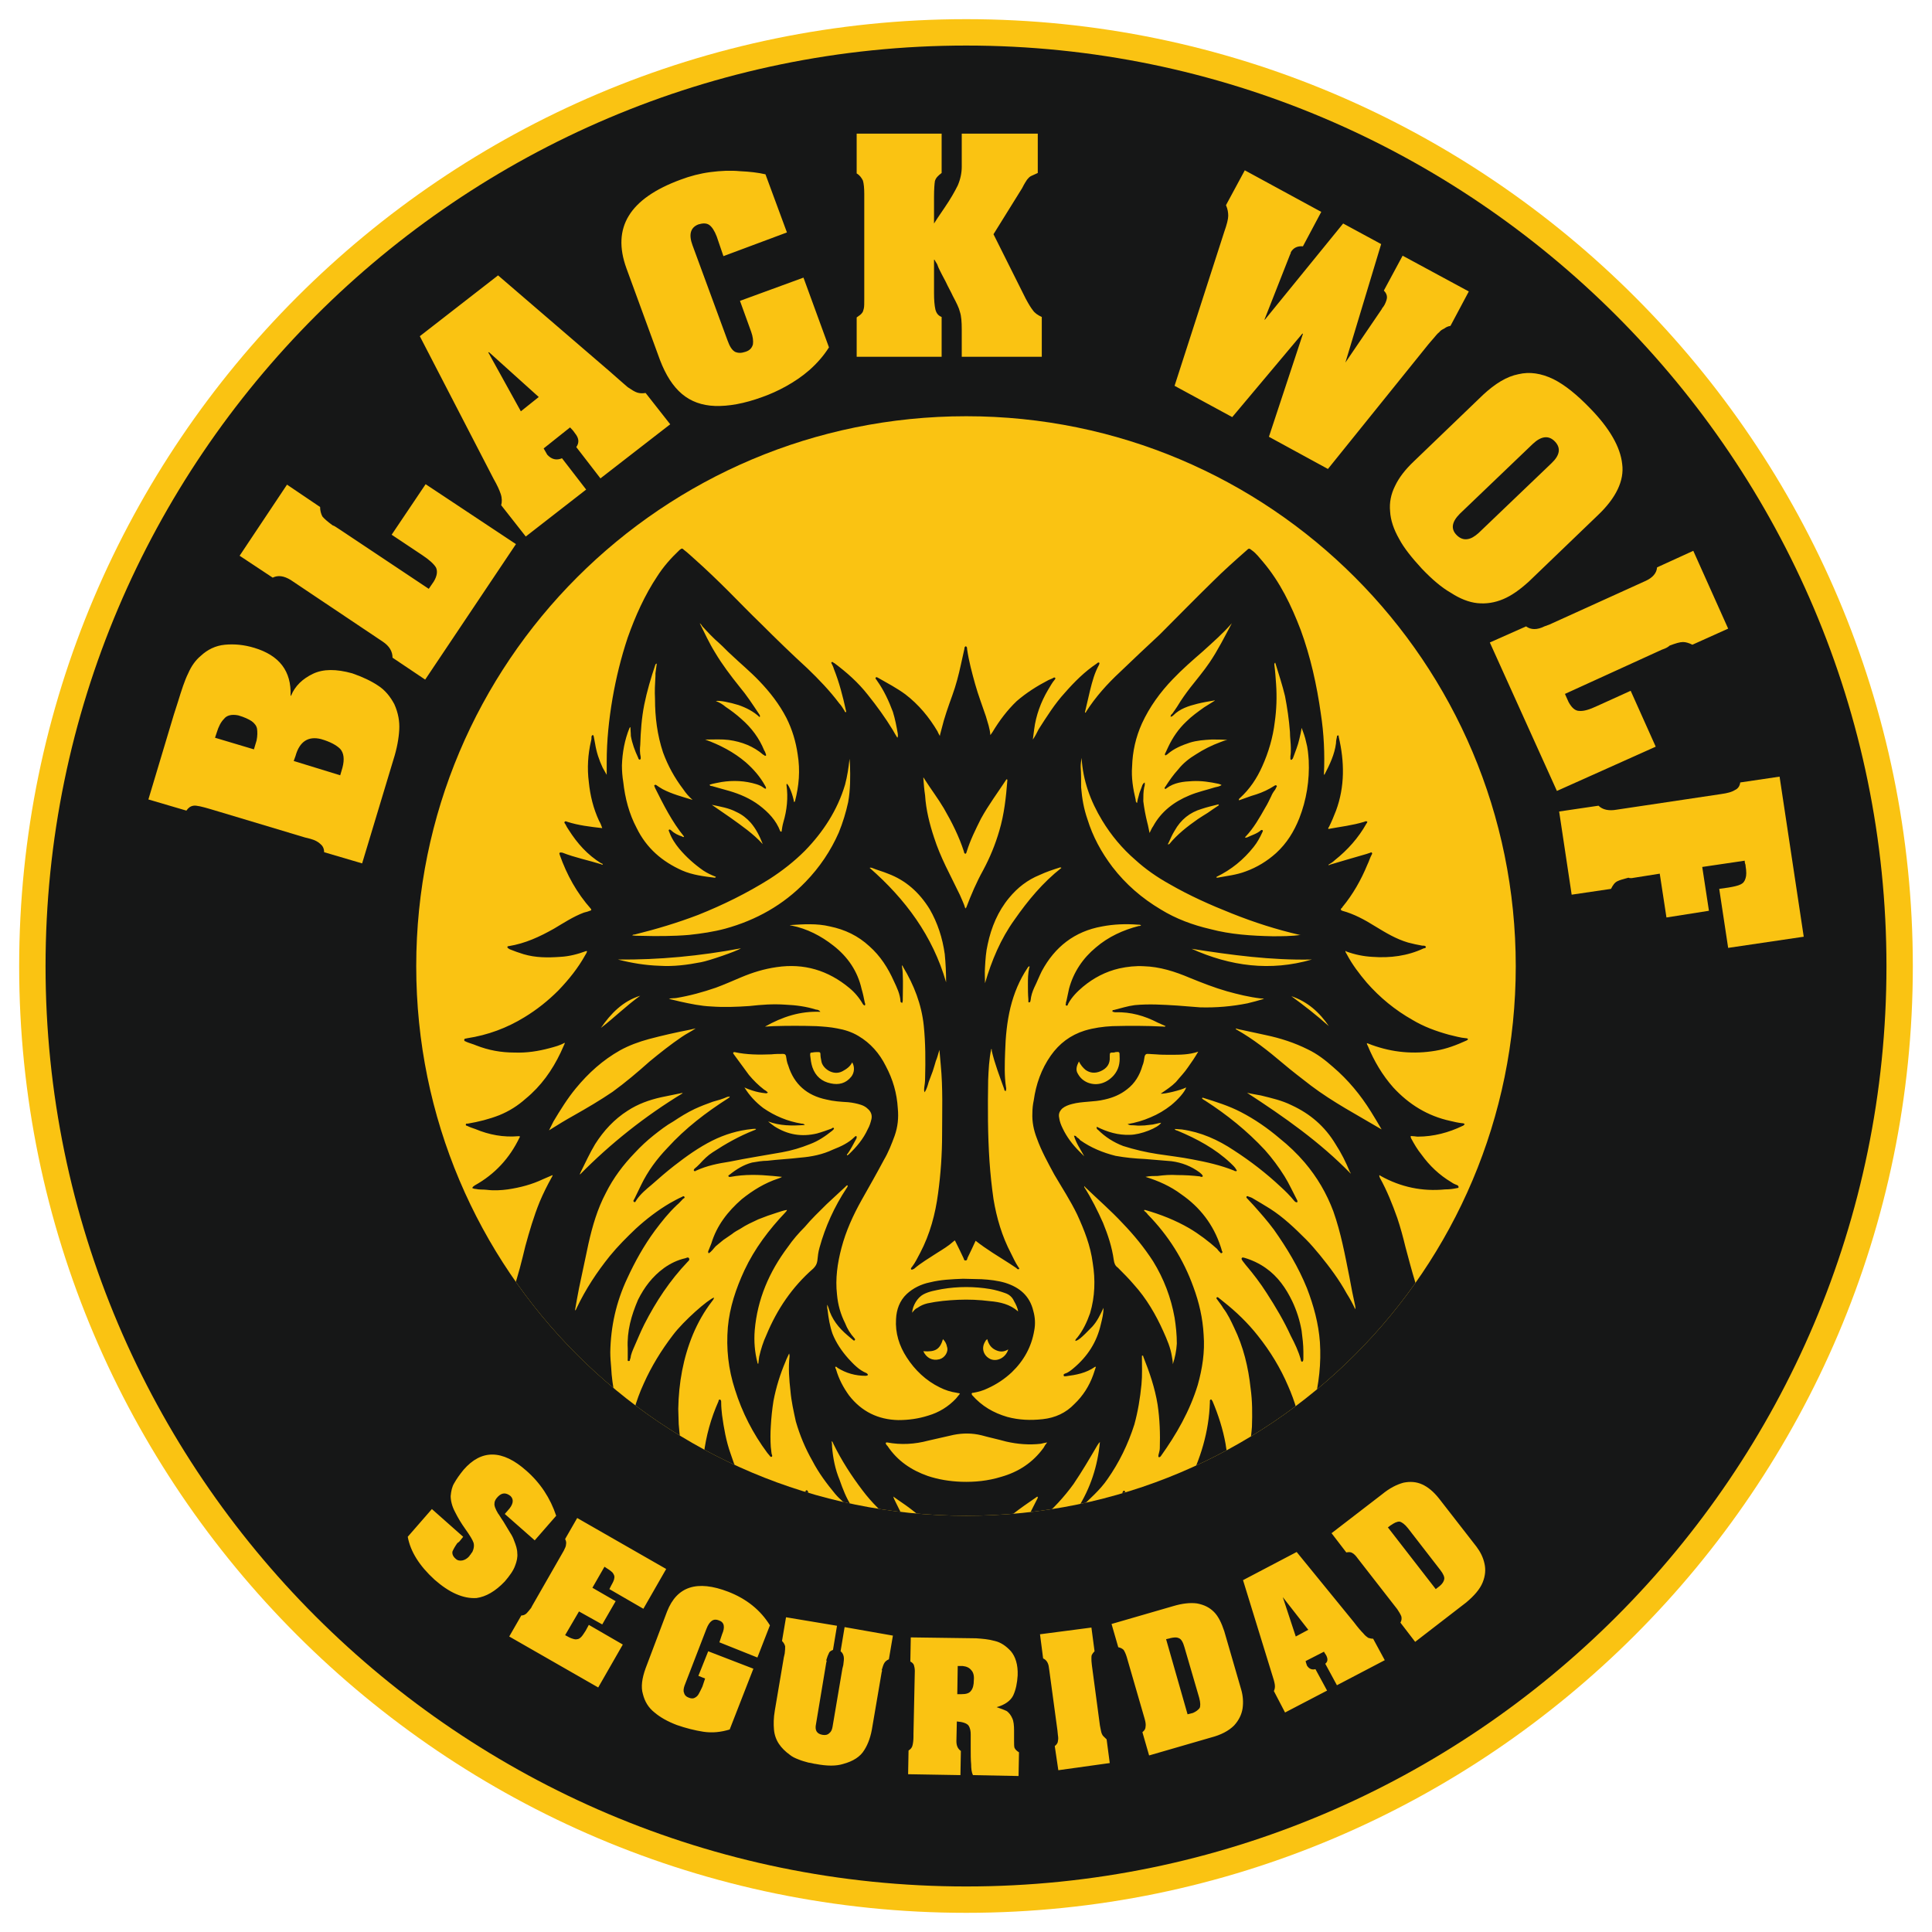
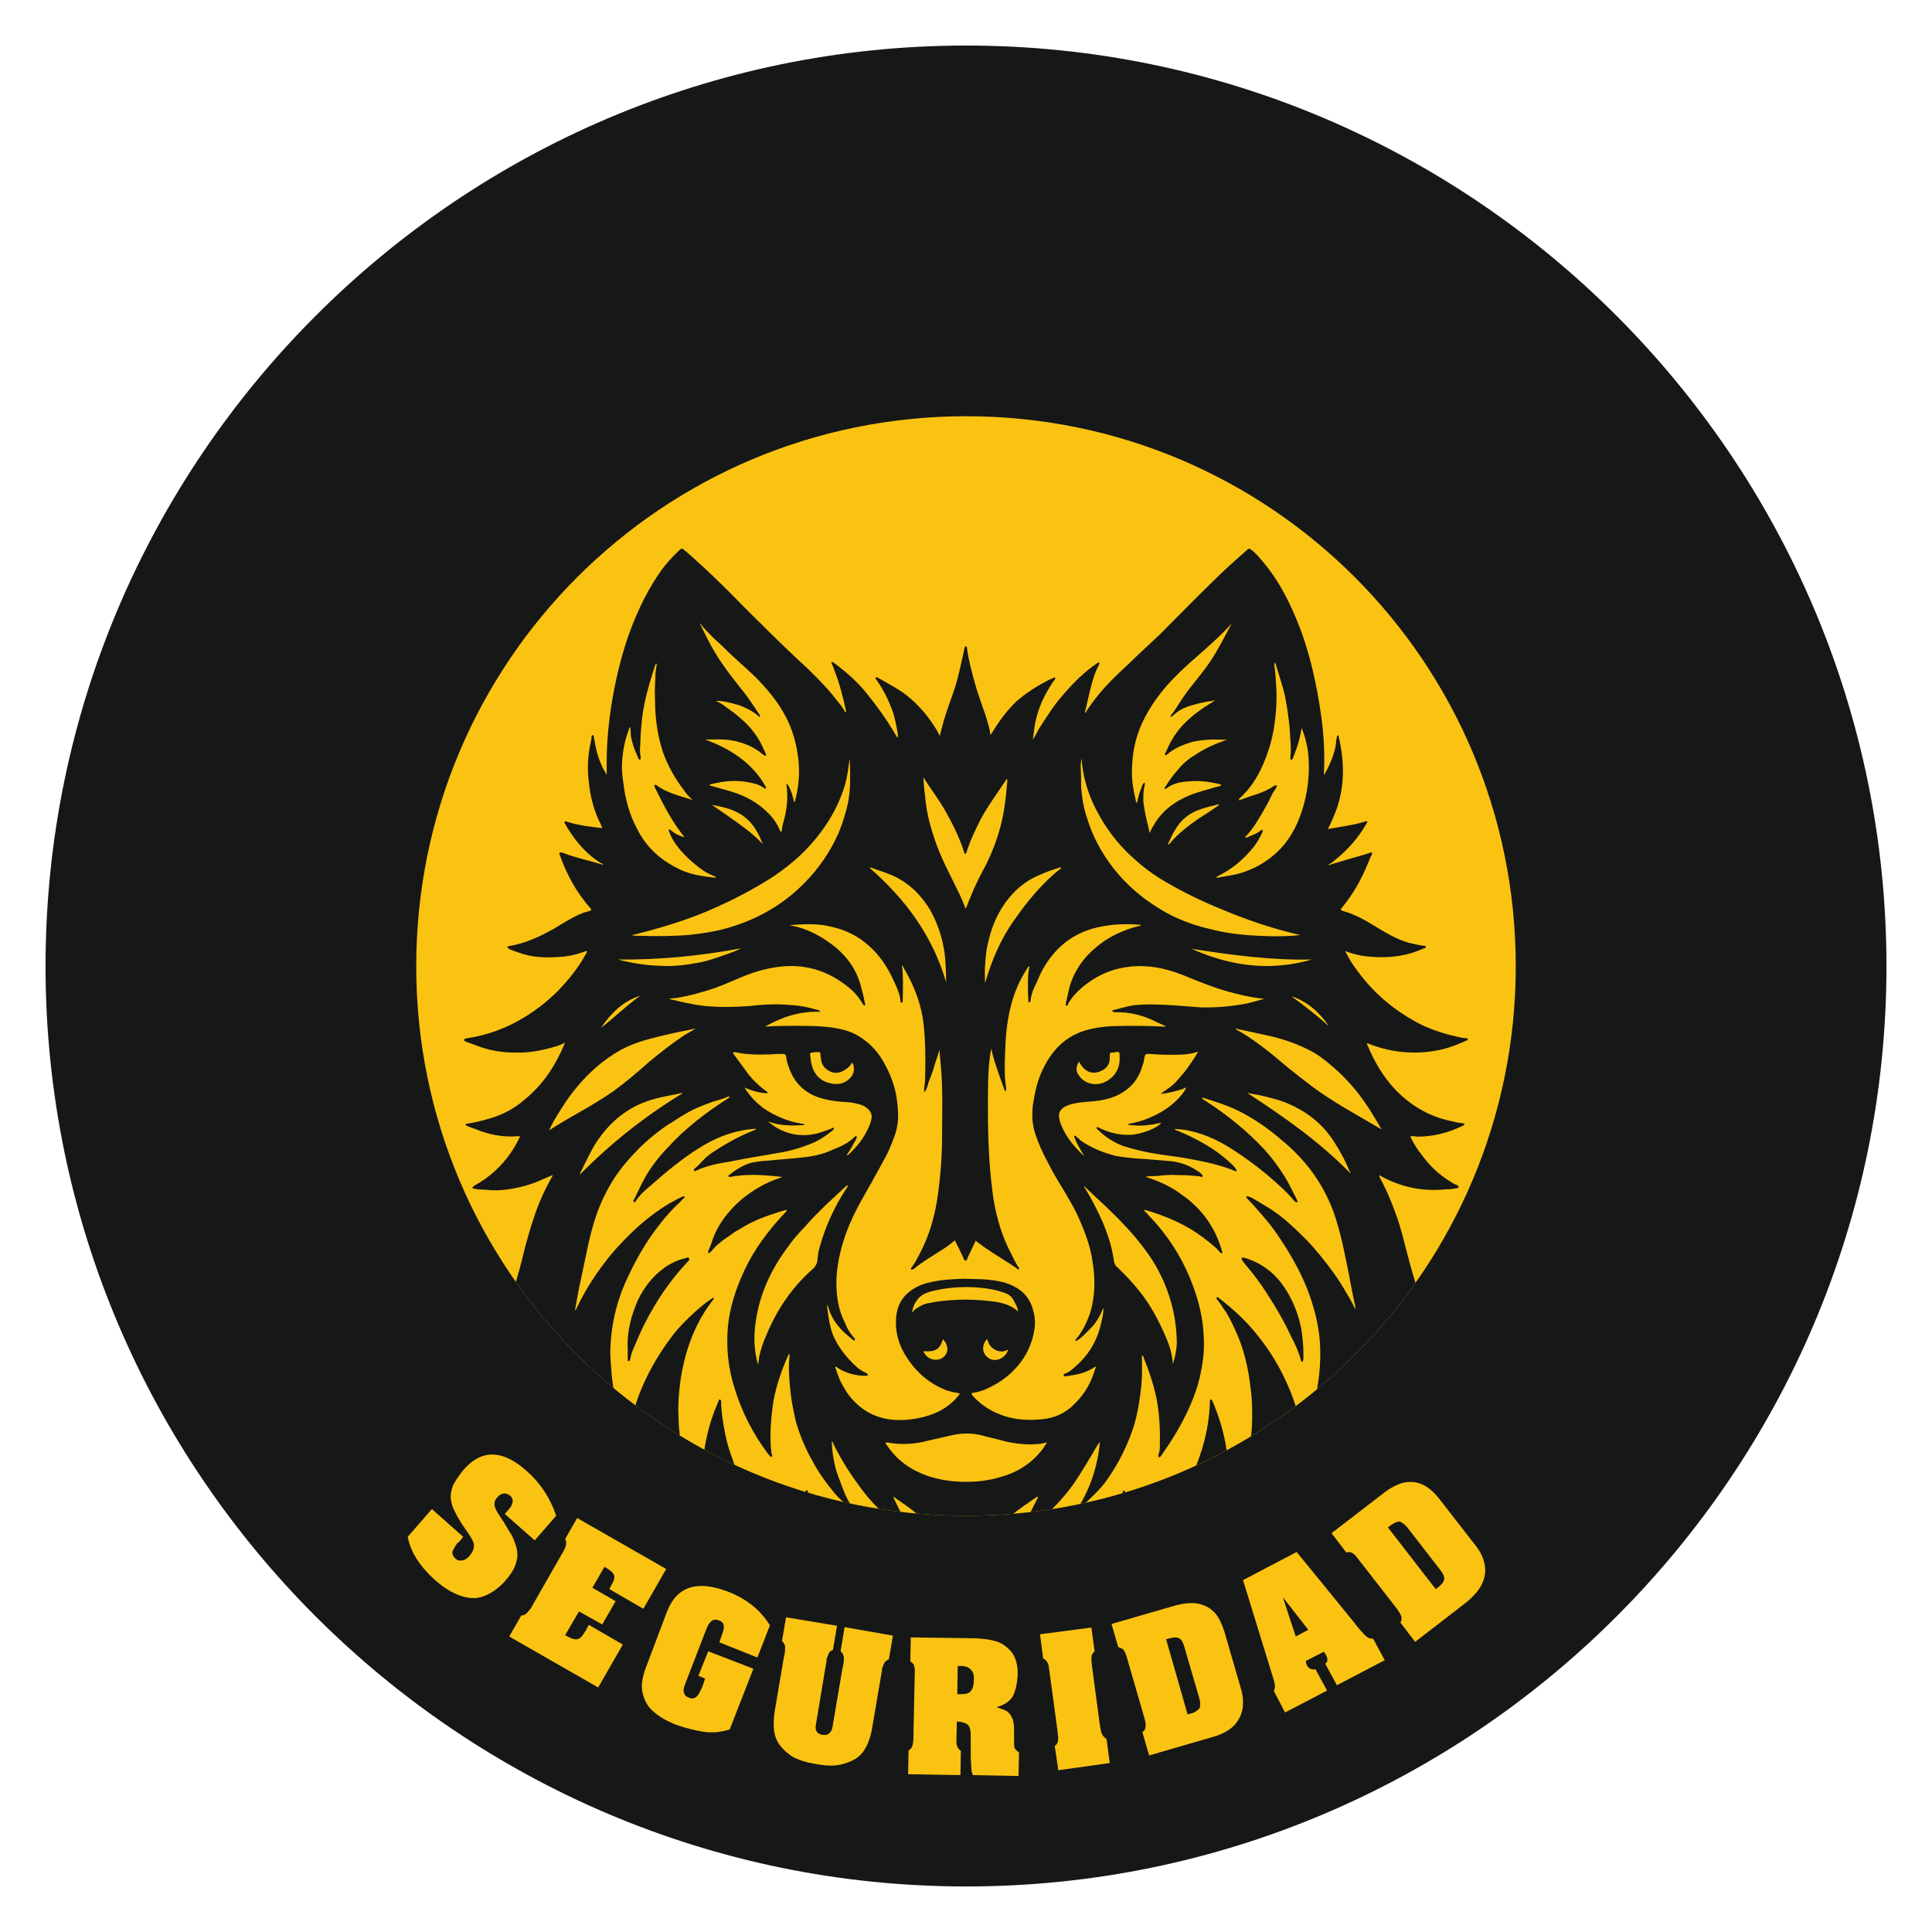
<svg xmlns="http://www.w3.org/2000/svg" xmlns:xlink="http://www.w3.org/1999/xlink" version="1.1" id="Layer_1" x="0px" y="0px" width="300px" height="300px" viewBox="0 0 300 300" enable-background="new 0 0 300 300" xml:space="preserve">
  <g>
-     <path fill-rule="evenodd" clip-rule="evenodd" fill="#FAC312" d="M150.036,297.023c80.958,0,146.987-66.029,146.987-146.987   c0-81.029-66.029-147.06-146.987-147.06c-81.029,0-147.06,66.031-147.06,147.06C2.977,230.994,69.007,297.023,150.036,297.023   L150.036,297.023z" />
    <path fill-rule="evenodd" clip-rule="evenodd" fill="#161717" d="M150.036,292.929c78.735,0,142.893-64.157,142.893-142.893   c0-78.739-64.157-142.963-142.893-142.963C71.297,7.073,7.073,71.297,7.073,150.036C7.073,228.771,71.297,292.929,150.036,292.929   L150.036,292.929z" />
-     <path fill="#8773B4" d="M193.915,205.304c0,0.347,0,0.693,0,1.109c0,0.14,0.069,0.278,0,0.348   c-0.069,0.139-0.208,0.139-0.277,0.069s-0.069-0.208-0.139-0.277c-0.347-1.318-0.901-2.5-1.457-3.68   c-1.112-2.291-2.36-4.514-3.75-6.597c-0.972-1.526-2.084-2.985-3.263-4.442c-0.209-0.208-0.348-0.418-0.486-0.627   c-0.139-0.139-0.277-0.277-0.139-0.416c0.069-0.208,0.277-0.069,0.416-0.069c1.18,0.416,2.292,0.904,3.332,1.598   c1.807,1.388,3.055,3.124,4.028,5.139c0.694,1.456,1.249,2.985,1.526,4.652C193.846,203.15,193.984,204.191,193.915,205.304   L193.915,205.304z" />
    <path fill="#8773B4" d="M89.003,204.818c-0.069-2.639,0.555-5.139,1.666-7.499c0.903-2.015,2.222-3.682,3.958-5   c1.042-0.693,2.153-1.182,3.333-1.528c0.208-0.069,0.485-0.208,0.624,0c0.139,0.277-0.139,0.416-0.277,0.625   c-2.708,2.849-4.86,6.111-6.666,9.651c-0.555,1.182-1.042,2.292-1.597,3.474c-0.277,0.555-0.487,1.179-0.625,1.872v0.069   c0,0.14,0,0.348-0.208,0.278c-0.208,0-0.139-0.208-0.139-0.348c-0.069-0.277-0.069-0.624-0.069-0.901   S89.003,205.026,89.003,204.818L89.003,204.818z" />
-     <path fill-rule="evenodd" clip-rule="evenodd" fill="#FAC312" d="M61.091,117.957l-4.859,16.109l-5.902-1.736   c0-0.555-0.208-0.971-0.555-1.25c-0.348-0.347-0.833-0.625-1.598-0.833l-0.833-0.208l-14.581-4.375   c-1.389-0.416-2.292-0.625-2.708-0.555c-0.487,0.069-0.834,0.347-1.111,0.763l-5.902-1.735L27,110.944L27.625,109   c0.555-1.805,1.041-3.332,1.597-4.443c0.486-1.111,1.111-2.014,1.944-2.708c1.042-0.973,2.292-1.597,3.75-1.735   c1.458-0.14,2.986,0,4.583,0.485c3.888,1.181,5.762,3.611,5.624,7.43h0.069c0.625-1.528,1.806-2.638,3.403-3.403   c1.597-0.764,3.611-0.764,6.11-0.069c1.597,0.555,2.916,1.181,3.958,1.875c1.11,0.695,1.944,1.736,2.569,2.917   c0.624,1.389,0.832,2.708,0.763,3.958C61.924,114.625,61.647,116.221,61.091,117.957L61.091,117.957z M33.388,114.555l6.041,1.805   l0.416-1.389c0.139-0.695,0.139-1.319,0.069-1.805c-0.069-0.417-0.347-0.833-0.833-1.181c-0.416-0.279-1.11-0.625-2.082-0.903   c-1.042-0.208-1.806,0-2.222,0.555c-0.486,0.487-0.833,1.181-1.111,2.083L33.388,114.555z M45.607,118.165l7.221,2.222l0.347-1.181   c0.348-1.319,0.208-2.292-0.347-2.916c-0.555-0.555-1.527-1.111-2.985-1.527c-1.945-0.487-3.333,0.347-3.958,2.638L45.607,118.165z    M37.207,86.295l7.36-11.04l5.138,3.472c0,0.555,0.139,1.042,0.347,1.458c0.277,0.347,0.833,0.833,1.597,1.389   c0.277,0.069,0.625,0.347,1.18,0.695l13.749,9.165l0.763-1.111c0.556-0.903,0.625-1.666,0.348-2.222   c-0.348-0.555-1.042-1.181-2.083-1.875l-4.791-3.194l5.277-7.846l14.025,9.304l-14.095,21.039l-5.069-3.403   c0-0.972-0.486-1.805-1.527-2.5L58.8,99.21l-13.679-9.165c-1.042-0.625-1.943-0.764-2.777-0.348L37.207,86.295z M77.339,42.761   l17.357,14.929c1.319,1.18,2.222,1.943,2.777,2.43c0.625,0.416,1.042,0.694,1.459,0.833c0.416,0.139,0.833,0.139,1.319,0.069   l3.819,4.86l-10.833,8.402l-3.75-4.861c0.487-0.695,0.417-1.389-0.208-2.153c-0.277-0.416-0.555-0.693-0.763-0.903l-4.097,3.264   c0,0,0.209,0.347,0.556,0.973c0.693,0.763,1.458,0.902,2.292,0.555l3.75,4.861l-9.375,7.291l-3.819-4.861   c0.139-0.487,0.139-1.111-0.069-1.737c-0.208-0.624-0.555-1.388-1.111-2.359L65.188,52.205L77.339,42.761z M83.657,61.647   l-7.707-6.943h-0.139l5.068,9.165L83.657,61.647z M112.333,39.775l-1.042-3.055c-0.347-0.903-0.763-1.528-1.181-1.806   c-0.416-0.278-0.971-0.278-1.666-0.069c-1.25,0.487-1.527,1.597-0.903,3.264l5.416,14.719c0.348,0.973,0.695,1.527,1.181,1.805   c0.487,0.209,0.972,0.209,1.598,0c0.694-0.208,1.041-0.625,1.181-1.18c0.069-0.487,0-1.18-0.279-1.944l-1.735-4.792l9.86-3.609   l3.958,10.831c-0.833,1.319-1.875,2.5-3.056,3.542c-1.111,0.971-2.361,1.805-3.611,2.5c-1.25,0.694-2.499,1.25-3.679,1.666   c-2.848,1.042-5.277,1.458-7.36,1.389c-2.014-0.069-3.75-0.695-5.138-1.875c-1.389-1.179-2.5-2.916-3.403-5.277l-5.207-14.234   c-2.291-6.317,0.486-10.831,8.402-13.747c1.458-0.556,3.055-0.973,4.651-1.181c1.598-0.208,3.125-0.277,4.583-0.139   c1.458,0.069,2.777,0.208,3.958,0.485l3.333,9.026L112.333,39.775z M133.024,20.75h13.192v6.11   c-0.555,0.417-0.903,0.764-1.042,1.25c-0.07,0.416-0.139,1.25-0.139,2.5v4.096c0.208-0.347,0.765-1.18,1.666-2.5   c0.903-1.319,1.529-2.43,2.014-3.401c0.417-0.972,0.625-1.945,0.625-2.917V20.75h11.805v6.11c-0.555,0.277-0.974,0.417-1.182,0.555   c-0.208,0.14-0.347,0.348-0.485,0.487c-0.139,0.208-0.417,0.624-0.764,1.319l-4.444,7.151l5,9.999   c0.485,0.903,0.832,1.458,1.112,1.805c0.277,0.417,0.763,0.764,1.387,1.042v6.18H149.34v-4.235c0-1.18-0.069-2.083-0.277-2.708   c-0.139-0.625-0.555-1.458-1.111-2.5c-0.277-0.625-0.694-1.319-1.11-2.222c-0.487-0.903-0.764-1.458-0.903-1.735   c-0.139-0.277-0.278-0.556-0.417-0.972c-0.209-0.347-0.348-0.555-0.417-0.695h-0.069v5.208c0,1.042,0.069,1.875,0.208,2.5   c0.139,0.556,0.417,0.972,0.972,1.18v6.18h-13.192v-6.11c0.416-0.278,0.693-0.486,0.833-0.694c0.139-0.139,0.208-0.417,0.277-0.695   c0.069-0.278,0.069-0.833,0.069-1.527V31.375v-1.25c0-0.903-0.069-1.598-0.208-2.083c-0.209-0.417-0.487-0.833-0.972-1.111V20.75z    M193.291,26.445l11.874,6.457l-2.847,5.346c-0.835-0.069-1.459,0.208-1.875,0.903c0,0.139-0.069,0.277-0.139,0.416l-3.959,10.068   h0.069l12.151-14.929l5.901,3.195l-5.555,18.399l0,0l5.624-8.263c0.069-0.139,0.139-0.277,0.277-0.417   c0.141-0.208,0.21-0.347,0.21-0.347c0.209-0.417,0.348-0.833,0.348-1.111c0-0.347-0.139-0.695-0.486-1.042l2.916-5.416   l10.276,5.554l-2.847,5.346c-0.419,0.069-0.696,0.208-0.974,0.417c-0.277,0.139-0.555,0.277-0.763,0.555   c-0.277,0.208-0.555,0.556-0.902,0.972c-0.349,0.416-0.626,0.694-0.834,0.972l-15.554,19.301l-9.163-4.998l5.276-15.97   l-0.069-0.069l-10.903,12.984l-8.955-4.859l7.707-23.886c0.416-1.18,0.624-2.013,0.624-2.5c0-0.486-0.069-1.042-0.347-1.666   L193.291,26.445z M219.536,71.646L230.298,61.3c1.875-1.737,3.682-2.848,5.487-3.195c1.734-0.416,3.54-0.139,5.416,0.764   c1.803,0.902,3.679,2.431,5.692,4.513c3.055,3.125,4.722,6.041,5,8.68c0.347,2.569-0.974,5.277-3.751,7.915l-10.762,10.346   c-1.388,1.25-2.639,2.153-3.957,2.708c-1.32,0.556-2.638,0.764-4.027,0.625c-1.318-0.14-2.708-0.695-4.096-1.598   c-1.459-0.833-2.918-2.083-4.514-3.75c-1.528-1.666-2.777-3.193-3.543-4.651c-0.832-1.458-1.317-2.916-1.387-4.235   c-0.139-1.388,0.139-2.709,0.763-3.958C217.244,74.144,218.218,72.896,219.536,71.646L219.536,71.646z M229.604,82.754   l11.318-10.831c1.318-1.25,1.457-2.361,0.556-3.333c-0.974-1.042-2.153-0.902-3.474,0.347l-11.316,10.833   c-1.249,1.25-1.457,2.361-0.485,3.332c0.485,0.487,1.04,0.695,1.595,0.625C228.425,83.657,228.979,83.311,229.604,82.754   L229.604,82.754z M262.933,85.531l5.415,12.082l-5.554,2.5c-0.556-0.279-1.041-0.417-1.46-0.417c-0.485,0-1.179,0.208-2.081,0.556   c-0.208,0.208-0.557,0.416-1.182,0.624l-15.067,6.874l0.558,1.25c0.485,0.903,1.041,1.389,1.665,1.389   c0.693,0.069,1.598-0.208,2.777-0.763l5.207-2.361l3.89,8.679l-15.345,6.874l-10.415-23.052l5.624-2.5   c0.763,0.556,1.736,0.556,2.846,0l0.764-0.278l14.998-6.804c1.043-0.486,1.667-1.18,1.736-2.083L262.933,85.531z M276.332,120.595   l3.751,24.858l-11.735,1.735l-1.387-9.165l1.456-0.208c0.833-0.139,1.459-0.279,1.876-0.487c0.416-0.208,0.624-0.485,0.763-0.972   c0.139-0.417,0.139-1.041,0-1.874c0-0.069,0-0.208-0.069-0.347c-0.069-0.208-0.069-0.348-0.069-0.487l-6.595,0.973l1.04,6.804   l-6.597,1.042l-1.041-6.804l-4.375,0.694c-0.208,0-0.347,0-0.485-0.069c-0.763,0.209-1.318,0.348-1.734,0.556   c-0.418,0.208-0.696,0.624-0.974,1.18l-6.109,0.902l-1.944-12.915l6.109-0.902c0.627,0.625,1.598,0.833,2.777,0.625l16.249-2.43   c1.04-0.139,1.734-0.347,2.152-0.625c0.485-0.208,0.764-0.625,0.833-1.18L276.332,120.595z" />
    <path fill-rule="evenodd" clip-rule="evenodd" fill="#FAC312" d="M150.036,64.632c47.145,0,85.33,38.188,85.33,85.404   c0,47.145-38.186,85.33-85.33,85.33c-47.215,0-85.404-38.186-85.404-85.33C64.632,102.821,102.821,64.632,150.036,64.632   L150.036,64.632z" />
    <g>
      <defs>
        <path id="SVGID_1_" d="M150.036,64.632c47.145,0,85.33,38.188,85.33,85.404c0,47.145-38.186,85.33-85.33,85.33     c-47.215,0-85.404-38.186-85.404-85.33C64.632,102.821,102.821,64.632,150.036,64.632L150.036,64.632z" />
      </defs>
      <clipPath id="SVGID_2_">
        <use xlink:href="#SVGID_1_" overflow="visible" />
      </clipPath>
      <path clip-path="url(#SVGID_2_)" fill="#161717" d="M206.344,159.339c-1.456-2.153-3.332-3.818-5.831-4.653    C202.526,156.146,204.471,157.671,206.344,159.339L206.344,159.339z M99.418,154.616c-2.708,0.835-4.583,2.777-6.111,5    C95.391,158.021,97.266,156.146,99.418,154.616L99.418,154.616z M146.424,207.942c-0.485,1.595-1.18,2.014-3.055,1.875    c0.486,1.04,1.389,1.526,2.5,1.249c0.832-0.209,1.458-1.18,1.18-1.945C146.98,208.705,146.772,208.289,146.424,207.942    L146.424,207.942z M153.299,207.942c-0.208,0.139-0.277,0.277-0.347,0.416c-0.627,1.04-0.208,2.222,0.901,2.708    c1.11,0.416,2.361-0.348,2.708-1.529c-0.694,0.419-1.318,0.419-2.015,0.069C153.854,209.26,153.507,208.705,153.299,207.942    L153.299,207.942z M110.528,124.97c0.971,0.694,1.944,1.319,2.916,2.013c1.735,1.25,3.472,2.43,5,4.096    c-0.487-1.25-1.042-2.36-1.875-3.332c-0.625-0.695-1.319-1.25-2.221-1.666C113.167,125.456,111.847,125.248,110.528,124.97    L110.528,124.97z M189.265,125.039c0-0.069-0.069-0.069-0.069-0.139c-0.834,0.208-1.736,0.417-2.568,0.694    c-1.876,0.556-3.266,1.666-4.236,3.403c-0.347,0.555-0.625,1.18-0.902,1.805c-0.069,0.139-0.139,0.208-0.139,0.347    c0.069-0.069,0.139-0.069,0.208-0.069c1.249-1.527,2.847-2.777,4.442-3.888c0.558-0.347,1.043-0.694,1.528-0.971    C188.152,125.802,188.708,125.386,189.265,125.039L189.265,125.039z M132.329,164.962c-0.347,0.696-0.902,1.043-1.527,1.39    c-1.458,0.764-3.124-0.485-3.263-1.598c-0.069-0.347-0.139-0.693-0.139-1.04c0-0.278-0.07-0.348-0.348-0.348    c-0.278,0-0.555,0-0.902,0.069c-0.348,0-0.348,0.07-0.348,0.417c0.069,0.624,0.139,1.248,0.348,1.875    c0.485,1.388,1.458,2.22,2.847,2.5c1.25,0.277,2.361,0,3.193-1.043C132.677,166.56,132.746,165.658,132.329,164.962    L132.329,164.962z M167.531,164.823c-0.347,0.693-0.555,1.32-0.139,1.945c0.347,0.624,0.835,1.04,1.459,1.317    c1.526,0.627,3.055,0.069,4.095-1.109c0.766-0.902,0.974-1.876,0.904-2.985c0-0.625,0-0.694-0.626-0.625    c-0.069,0-0.14,0.069-0.278,0.069c-0.624,0-0.624,0-0.624,0.625v0.069c0.069,1.109-0.485,1.806-1.457,2.222    c-0.834,0.348-1.598,0.277-2.291-0.208C168.155,165.797,167.809,165.378,167.531,164.823L167.531,164.823z M203.706,148.993    c-6.317,0.139-12.499-0.694-18.677-1.666C191.068,150.036,197.25,150.868,203.706,148.993L203.706,148.993z M95.946,148.993    c2.153,0.556,4.306,0.903,6.457,0.972c2.222,0.14,4.306-0.139,6.458-0.555c1.18-0.209,5.625-1.736,6.18-2.153    C108.722,148.438,102.334,149.063,95.946,148.993L95.946,148.993z M158.09,203.637c-0.069-0.556-0.35-1.11-0.627-1.596    c-0.277-0.627-0.763-1.043-1.387-1.251c-0.764-0.277-1.529-0.485-2.292-0.624c-2.5-0.417-5-0.417-7.499,0    c-1.042,0.208-2.013,0.347-2.916,0.832c-0.903,0.485-1.666,1.736-1.735,2.847c0.277-0.347,0.486-0.625,0.833-0.764    c0.487-0.347,0.972-0.555,1.527-0.693c1.598-0.347,3.194-0.485,4.791-0.558c1.667-0.069,3.263,0,4.93,0.211    C155.313,202.18,156.839,202.526,158.09,203.637L158.09,203.637z M193.638,169.684c5.765,3.751,11.319,7.638,16.11,12.568    c-0.069-0.208-0.069-0.208-0.142-0.277c-0.624-1.529-1.317-2.916-2.22-4.306c-1.667-2.777-3.958-4.723-6.805-6.04    c-1.528-0.764-3.124-1.112-4.791-1.528C195.097,169.962,194.473,169.893,193.638,169.684L193.638,169.684z M106.014,169.753    c-0.139-0.069-0.208,0-0.277,0c-1.042,0.209-2.014,0.417-3.055,0.625c-1.875,0.418-3.611,1.043-5.208,2.083    c-2.083,1.32-3.749,3.124-5.067,5.208c-0.834,1.39-1.529,2.915-2.223,4.306c-0.069,0.139-0.139,0.277-0.139,0.416    C94.835,177.53,100.183,173.294,106.014,169.753L106.014,169.753z M146.911,152.533c0-1.526-0.069-2.915-0.209-4.373    c-0.347-2.5-1.11-4.861-2.359-7.014c-1.598-2.569-3.68-4.443-6.458-5.485c-0.833-0.347-1.667-0.555-2.5-0.903    c-0.069,0-0.208-0.069-0.348,0C140.592,139.62,144.827,145.313,146.911,152.533L146.911,152.533z M164.823,134.759    c-0.139-0.069-0.139-0.069-0.208-0.069c-1.109,0.347-2.152,0.695-3.193,1.18c-1.875,0.765-3.401,1.945-4.722,3.542    c-1.736,2.083-2.777,4.582-3.332,7.22c-0.277,1.181-0.347,2.361-0.416,3.543c-0.069,0.832,0,1.665,0,2.499    c1.04-3.542,2.43-6.874,4.58-9.861C159.616,139.828,161.907,137.051,164.823,134.759L164.823,134.759z M214.537,175.377    c-0.556-0.971-1.11-1.873-1.665-2.777c-1.598-2.568-3.543-4.93-5.903-6.941c-1.18-1.043-2.428-2.014-3.888-2.708    c-2.083-1.043-4.236-1.736-6.527-2.222c-1.18-0.277-2.358-0.488-3.54-0.766c-0.347-0.069-0.764-0.139-1.11-0.277    c0,0.139,0.069,0.208,0.139,0.208c2.569,1.459,4.86,3.265,7.15,5.207c1.39,1.182,2.849,2.292,4.375,3.474    C206.969,171.144,210.788,173.155,214.537,175.377L214.537,175.377z M108.028,159.686c-0.279,0.069-0.625,0.139-0.903,0.208    c-2.153,0.416-4.305,0.904-6.388,1.459c-1.527,0.416-3.055,0.971-4.443,1.736c-2.708,1.526-4.93,3.54-6.875,5.901    c-1.319,1.596-2.43,3.401-3.471,5.138c-0.209,0.417-0.417,0.833-0.695,1.388c1.319-0.832,2.569-1.596,3.819-2.291    c2.083-1.18,4.096-2.359,6.041-3.68c2.013-1.459,3.888-3.055,5.762-4.722c1.597-1.317,3.264-2.639,5-3.817    C106.57,160.521,107.333,160.171,108.028,159.686L108.028,159.686z M168.366,184.196c0,0.069,0,0.069,0,0.139    c1.109,1.734,2.081,3.679,2.916,5.555c0.763,1.875,1.387,3.748,1.664,5.762c0.069,0.486,0.209,0.902,0.627,1.182    c0.833,0.833,1.734,1.734,2.5,2.639c1.942,2.15,3.401,4.65,4.581,7.289c0.557,1.251,1.111,2.499,1.32,3.889    c0.069,0.348,0.139,0.764,0.139,1.18c0.347-1.041,0.555-2.081,0.624-3.193c0-1.388-0.139-2.708-0.347-4.025    c-0.555-3.127-1.667-6.043-3.332-8.75c-1.39-2.153-2.985-4.096-4.722-5.901c-1.876-2.015-3.89-3.751-5.832-5.624    C168.436,184.266,168.436,184.196,168.366,184.196L168.366,184.196z M131.635,184.058c-0.208,0-0.277,0.139-0.347,0.208    c-0.973,0.902-1.945,1.804-2.917,2.708c-1.18,1.179-2.361,2.291-3.401,3.54c-0.972,0.974-1.875,2.014-2.638,3.124    c-2.917,3.89-4.722,8.123-5.138,12.915c-0.139,1.736,0,3.403,0.416,4.999c0,0.069,0,0.208,0.139,0.208    c0.069-0.416,0.069-0.763,0.139-1.11c0.277-1.182,0.625-2.291,1.111-3.332c1.666-4.028,4.027-7.499,7.291-10.345    c0.347-0.35,0.555-0.696,0.625-1.182c0.069-0.694,0.139-1.388,0.347-2.084c0.903-3.263,2.292-6.317,4.167-9.164    C131.497,184.404,131.635,184.335,131.635,184.058L131.635,184.058z M149.896,141.078c0.069-0.069,0.069-0.139,0.14-0.139    c0.763-2.014,1.596-3.958,2.638-5.832c1.041-1.945,1.873-3.959,2.498-6.11c0.766-2.569,1.043-5.208,1.251-7.846    c0-0.069,0-0.139-0.139-0.139c-1.32,2.013-2.777,3.958-3.959,6.109c-0.833,1.667-1.665,3.333-2.22,5.138    c0,0.069-0.069,0.139-0.069,0.208c-0.071,0.14-0.209,0.14-0.279,0c-0.069-0.069-0.069-0.139-0.069-0.208    c-0.764-2.36-1.875-4.582-3.125-6.735c-0.902-1.527-2.013-2.985-2.985-4.513c-0.07-0.069-0.07-0.209-0.208-0.279    c0.069,0.973,0.139,1.875,0.278,2.778c0.139,2.221,0.695,4.443,1.388,6.527c0.487,1.527,1.111,2.985,1.806,4.443    c0.763,1.527,1.458,2.985,2.221,4.512C149.34,139.689,149.688,140.314,149.896,141.078L149.896,141.078z M137.536,224.05    c0,0.208,0.14,0.347,0.279,0.485c1.527,2.292,3.679,3.751,6.248,4.652c1.667,0.556,3.403,0.833,5.208,0.902    c2.083,0.069,4.167-0.139,6.181-0.763c2.708-0.764,4.931-2.223,6.595-4.515c0.139-0.277,0.277-0.485,0.556-0.832    c-0.417,0.069-0.694,0.139-0.972,0.208c-1.806,0.208-3.609,0.069-5.415-0.347c-1.251-0.347-2.569-0.624-3.82-0.971    c-1.457-0.35-2.845-0.35-4.303-0.069c-1.319,0.277-2.639,0.624-3.959,0.901c-2.082,0.555-4.235,0.693-6.387,0.277    C137.676,223.98,137.606,223.98,137.536,224.05L137.536,224.05z M202.041,145.174c-0.069,0-0.139,0-0.211,0    c-3.609-0.833-7.08-1.944-10.554-3.333c-3.332-1.319-6.595-2.777-9.719-4.583c-1.875-1.042-3.681-2.292-5.276-3.75    c-2.014-1.735-3.751-3.819-5.138-6.109c-1.807-2.987-2.988-6.18-3.196-9.722c-0.069,0.486-0.139,0.903-0.139,1.389    c0.069,1.042,0.069,2.153,0.069,3.195c0.139,1.735,0.419,3.332,0.974,4.929c0.832,2.709,2.152,5.138,3.887,7.43    c2.084,2.708,4.583,4.86,7.499,6.596c2.361,1.458,5,2.431,7.707,3.056c3.124,0.832,6.39,1.041,9.652,1.11    C199.054,145.382,200.513,145.382,202.041,145.174L202.041,145.174z M131.913,117.818c-0.139,1.388-0.347,2.708-0.693,4.027    c-1.181,3.958-3.403,7.36-6.25,10.276c-1.667,1.666-3.542,3.125-5.486,4.375c-3.541,2.221-7.221,4.027-11.04,5.555    c-3.264,1.25-6.526,2.222-9.86,3.054c-0.139,0-0.277,0-0.416,0.139c0.485,0.069,0.903,0.069,1.25,0.069    c2.569,0.069,5.068,0.069,7.568-0.139c1.943-0.208,3.819-0.486,5.624-0.971c4.791-1.319,9.026-3.68,12.498-7.291    c2.152-2.222,3.889-4.792,5.138-7.638c0.625-1.527,1.111-3.124,1.458-4.722c0.347-1.943,0.347-3.888,0.277-5.901    C131.982,118.374,131.913,118.095,131.913,117.818L131.913,117.818z M198.013,102.89c-0.139,0.139-0.139,0.208-0.139,0.278    c0.139,1.042,0.208,2.082,0.277,3.054c0.139,2.014,0.069,3.958-0.208,5.902c-0.277,2.361-0.971,4.721-1.944,6.874    c-0.833,1.875-1.945,3.542-3.472,4.93c-0.069,0.069-0.208,0.139-0.139,0.347c0.625-0.208,1.318-0.485,1.945-0.694    c0.971-0.278,1.942-0.625,2.916-1.18c0.208-0.139,0.485-0.277,0.693-0.417c0.069-0.069,0.208-0.069,0.277,0s0.069,0.14,0,0.209    c-0.069,0.139-0.139,0.277-0.208,0.416c-0.277,0.347-0.485,0.694-0.624,1.042c-0.277,0.555-0.556,1.18-0.904,1.735    c-0.902,1.597-1.804,3.193-3.055,4.514c-0.069,0.069-0.139,0.069-0.069,0.139s0.139,0,0.277,0    c0.696-0.348,1.528-0.556,2.153-1.111c0.069-0.069,0.139-0.069,0.277,0c0.069,0,0,0.139,0,0.208s-0.069,0.069-0.069,0.139    c-0.348,0.764-0.764,1.527-1.318,2.222c-1.598,2.013-3.474,3.54-5.763,4.651c0,0,0,0.069-0.071,0.069    c0.071,0.069,0.141,0.069,0.21,0.069c1.457-0.277,2.916-0.417,4.373-0.971c1.736-0.625,3.334-1.598,4.722-2.848    c1.667-1.527,2.777-3.332,3.609-5.416c1.112-2.847,1.599-5.901,1.459-8.957c-0.069-0.971-0.139-1.943-0.416-2.916    c-0.139-0.693-0.416-1.458-0.693-2.153c-0.069,0.556-0.208,1.181-0.35,1.737c-0.208,0.972-0.624,1.943-0.971,2.916    c0,0.07-0.069,0.139-0.139,0.208c-0.069,0.139-0.208,0.139-0.277,0c0-0.208,0-0.347,0-0.486c0.069-0.416,0.069-0.764,0.069-1.18    c0-0.834-0.139-1.735-0.139-2.569c-0.139-1.874-0.417-3.75-0.764-5.554C199.123,106.361,198.567,104.695,198.013,102.89    L198.013,102.89z M97.891,112.888c-0.069,0.069-0.069,0.069-0.139,0.139c-0.764,1.875-1.111,3.819-1.18,5.833    c0,0.833,0.069,1.735,0.208,2.569c0.277,2.5,0.903,4.93,2.083,7.151c1.527,3.125,3.958,5.207,7.082,6.597    c1.597,0.693,3.333,0.902,5,1.11c0.069,0,0.208,0,0.208-0.139c-0.695-0.278-1.319-0.555-1.943-0.971    c-1.39-0.973-2.639-2.083-3.75-3.403c-0.625-0.764-1.181-1.597-1.529-2.569c-0.069-0.139-0.139-0.278-0.069-0.347    c0.14-0.139,0.209,0,0.348,0.069c0.485,0.486,1.111,0.763,1.735,0.973c0.069,0.069,0.208,0.139,0.277,0l0,0    c-1.874-2.292-3.193-4.93-4.512-7.568c0-0.069-0.069-0.139-0.069-0.208c-0.069-0.071-0.069-0.209,0-0.209    c0.069-0.069,0.208-0.069,0.277,0c0.277,0.209,0.624,0.417,0.972,0.625c1.458,0.763,3.055,1.181,4.651,1.666    c-0.555-0.485-1.042-1.042-1.458-1.666c-1.319-1.737-2.361-3.611-3.124-5.694c-0.903-2.708-1.25-5.485-1.25-8.332    c-0.069-1.18,0-2.361,0.069-3.541c0-0.139,0-0.278,0-0.417c0.069-0.485,0.139-1.042,0.208-1.527    c-0.139,0.069-0.139,0.069-0.208,0.139c-0.695,2.082-1.319,4.166-1.737,6.249c-0.416,2.082-0.555,4.166-0.624,6.249    c-0.07,0.625-0.07,1.249,0.069,1.874c0,0.139,0.069,0.347-0.139,0.417c-0.208,0-0.208-0.208-0.277-0.347    c-0.487-1.042-0.903-2.153-1.111-3.333C97.96,113.791,97.891,113.375,97.891,112.888L97.891,112.888z M123.303,124.552    c0.069-0.069,0.14-0.069,0.14-0.139c0.625-2.361,0.833-4.79,0.417-7.29c-0.278-1.945-0.834-3.819-1.735-5.625    c-1.111-2.151-2.569-4.027-4.236-5.762c-1.389-1.458-2.916-2.708-4.374-4.096c-0.625-0.556-1.18-1.181-1.806-1.737    c-0.971-0.833-1.805-1.735-2.638-2.638c-0.139-0.208-0.208-0.347-0.416-0.486c0.764,1.527,1.458,3.055,2.361,4.513    c1.111,1.875,2.43,3.611,3.819,5.347c1.111,1.319,2.013,2.708,2.985,4.166c0.069,0.139,0.277,0.277,0.139,0.555    c-0.971-0.903-2.083-1.458-3.263-1.874c-1.319-0.417-3.056-0.764-3.542-0.625c0.555,0.208,1.042,0.487,1.527,0.903    c0.833,0.555,1.667,1.181,2.43,1.874c1.597,1.389,2.777,2.987,3.542,4.861c0.139,0.208,0.208,0.416,0.277,0.625    c0,0.069,0.069,0.139,0,0.208c-0.139,0.069-0.208,0-0.277-0.069c0,0-0.069-0.069-0.139-0.069    c-1.527-1.319-3.333-2.014-5.346-2.292c-1.111-0.139-2.222-0.069-3.333-0.069c-0.139,0-0.208,0-0.347,0    c2.292,0.833,4.443,1.943,6.318,3.542c1.181,1.041,2.221,2.221,2.985,3.609c0.069,0.14,0.208,0.279,0.139,0.487    c-0.139,0-0.277-0.069-0.347-0.139c-0.348-0.279-0.695-0.417-1.111-0.556c-1.805-0.555-3.611-0.625-5.416-0.347    c-0.625,0.139-1.25,0.208-1.875,0.417c0.069,0.208,0.208,0.208,0.348,0.208c0.902,0.279,1.805,0.487,2.708,0.764    c1.666,0.486,3.263,1.181,4.651,2.222c1.458,1.111,2.638,2.361,3.264,4.027c0.069,0.069,0.069,0.069,0.208,0.069    c0.069-0.486,0.139-0.973,0.278-1.458c0.556-1.875,0.764-3.819,0.487-5.764c0-0.069,0-0.208,0.069-0.208    C122.54,121.983,123.095,123.372,123.303,124.552L123.303,124.552z M191.276,96.78c-1.387,1.597-2.984,2.985-4.511,4.374    c-1.598,1.388-3.196,2.777-4.652,4.306c-1.945,2.013-3.61,4.304-4.792,6.874c-0.971,2.153-1.459,4.374-1.528,6.665    c-0.139,1.735,0.142,3.472,0.558,5.208c0,0.139,0,0.347,0.208,0.486c0.069-0.417,0.139-0.763,0.277-1.18    c0.069-0.348,0.208-0.695,0.347-1.042c0.139-0.277,0.139-0.695,0.556-0.972c0.069,0.277,0,0.555-0.069,0.764    c-0.139,0.693-0.139,1.389-0.139,2.151c0.139,1.111,0.347,2.222,0.624,3.333c0.139,0.485,0.208,0.972,0.349,1.597    c0.209-0.417,0.348-0.764,0.556-1.042c1.248-2.292,3.263-3.819,5.623-4.79c1.318-0.556,2.639-0.833,3.957-1.25    c0.349-0.069,0.695-0.139,1.043-0.348c-0.139-0.139-0.348-0.139-0.486-0.208c-1.32-0.278-2.638-0.486-4.027-0.417    c-1.388,0.069-2.847,0.208-4.026,1.111c-0.071,0.069-0.141,0.139-0.279,0.069c-0.069-0.139,0-0.208,0.069-0.277    c0.626-0.973,1.251-1.875,2.014-2.709c0.763-0.971,1.736-1.735,2.777-2.36c1.182-0.764,2.43-1.389,3.751-1.875    c0.347-0.139,0.693-0.277,1.109-0.347c-0.832-0.069-1.596-0.069-2.431-0.069c-1.179,0.069-2.291,0.139-3.401,0.485    c-1.251,0.417-2.43,0.903-3.401,1.737c-0.069,0.069-0.139,0.139-0.208,0.139c-0.071,0.069-0.141,0.139-0.21,0.069    s-0.069-0.208,0-0.277c0.139-0.348,0.349-0.695,0.487-1.042c0.694-1.458,1.596-2.777,2.777-3.888    c0.833-0.833,1.804-1.527,2.777-2.222c0.555-0.347,1.109-0.693,1.665-1.042c-0.069-0.069-0.139,0-0.208,0    c-0.833,0.139-1.665,0.277-2.5,0.487c-1.388,0.347-2.708,0.763-3.748,1.805c-0.069,0.069-0.208,0.208-0.417,0.208    c0-0.277,0.14-0.347,0.278-0.485c0.277-0.417,0.555-0.765,0.763-1.111c0.624-1.042,1.32-2.014,2.014-2.916    c1.041-1.319,2.084-2.569,2.985-3.888C189.126,100.945,190.167,98.863,191.276,96.78L191.276,96.78z M127.4,157.116    c-3.125-0.139-5.902,0.766-8.61,2.292c0.485,0,0.903-0.069,1.319-0.069c2.222-0.069,4.443-0.069,6.665,0    c1.111,0.069,2.153,0.139,3.195,0.347c1.179,0.208,2.291,0.555,3.332,1.182c1.875,1.109,3.264,2.708,4.235,4.649    c1.111,2.084,1.737,4.236,1.875,6.598c0.139,1.459,0,2.847-0.487,4.236c-0.485,1.318-0.971,2.569-1.666,3.748    c-1.111,2.084-2.292,4.167-3.472,6.251c-1.318,2.358-2.429,4.788-3.124,7.427c-0.625,2.361-0.973,4.791-0.694,7.222    c0.139,1.598,0.555,3.055,1.25,4.444c0.347,0.901,0.832,1.667,1.458,2.361c0.069,0.069,0.139,0.208,0.069,0.277    c-0.069,0.139-0.208,0.069-0.277,0c-0.279-0.208-0.556-0.486-0.903-0.764c-1.319-1.112-2.43-2.499-2.916-4.236    c-0.07-0.139-0.07-0.277-0.209-0.485c0,0.347,0,0.555,0.07,0.833c0.14,1.251,0.348,2.499,0.764,3.681    c0.555,1.388,1.389,2.639,2.43,3.818c0.833,0.901,1.666,1.806,2.847,2.291c0.069,0.069,0.139,0.069,0.139,0.139    c0.139,0.069,0.069,0.208,0,0.208c-0.139,0.069-0.208,0.069-0.277,0.069c-1.597,0-3.055-0.416-4.374-1.248    c-0.069-0.069-0.139-0.211-0.348-0.142c0,0.142,0.069,0.28,0.139,0.419c0.417,1.457,1.111,2.777,2.014,4.025    c1.943,2.5,4.513,3.751,7.638,3.82c1.597,0,3.124-0.208,4.651-0.696c1.667-0.485,3.125-1.388,4.306-2.639    c0.208-0.277,0.416-0.485,0.625-0.763c-0.208-0.139-0.347-0.069-0.486-0.139c-0.972-0.139-1.805-0.416-2.638-0.832    c-2.153-1.043-3.888-2.708-5.138-4.653c-1.181-1.806-1.805-3.819-1.666-5.97c0.069-1.459,0.555-2.847,1.666-3.89    c0.972-0.902,2.222-1.526,3.611-1.806c1.666-0.417,3.401-0.486,5.138-0.556c0.903,0,1.874,0.069,2.845,0.069    c1.251,0.069,2.5,0.208,3.682,0.556c2.222,0.695,3.817,2.014,4.375,4.375c0.277,0.974,0.347,2.014,0.139,3.055    c-0.419,2.499-1.599,4.652-3.474,6.458c-1.109,1.041-2.361,1.875-3.748,2.5c-0.694,0.347-1.459,0.555-2.223,0.693    c-0.139,0-0.208,0-0.277,0.139c0,0.069,0.069,0.139,0.069,0.208c1.526,1.736,3.332,2.777,5.485,3.404    c1.806,0.485,3.609,0.555,5.484,0.347c1.945-0.208,3.609-0.974,4.931-2.361c1.317-1.251,2.291-2.776,2.915-4.514    c0.14-0.416,0.278-0.832,0.417-1.251c-0.069,0-0.139,0-0.139,0c-1.388,0.974-2.916,1.251-4.515,1.459    c-0.139,0-0.347,0.069-0.347-0.139c-0.069-0.139,0.069-0.208,0.208-0.277c0.488-0.139,0.904-0.485,1.321-0.832    c2.152-1.807,3.609-4.028,4.235-6.806c0.209-0.832,0.417-1.667,0.417-2.569c-0.486,1.041-0.974,2.084-1.737,2.916    c-1.806,1.876-2.222,2.153-2.638,2.223c0-0.208,0.139-0.347,0.277-0.485c0.901-1.112,1.528-2.431,2.014-3.82    c0.764-2.569,0.833-5.208,0.416-7.776c-0.347-2.708-1.317-5.139-2.43-7.568c-1.041-2.15-2.361-4.165-3.54-6.179    c-0.974-1.807-2.015-3.679-2.708-5.624c-0.485-1.251-0.766-2.569-0.696-3.959c0-0.624,0.072-1.317,0.211-1.942    c0.347-2.499,1.179-4.86,2.638-6.943c1.318-1.876,3.055-3.193,5.277-3.89c1.387-0.416,2.847-0.624,4.303-0.693    c2.639-0.069,5.277-0.069,7.916,0.069c0.069,0,0.208,0.069,0.347-0.069c-0.417-0.209-0.833-0.348-1.249-0.556    c-2.014-1.043-4.167-1.667-6.527-1.598c-0.069,0-0.209,0-0.348-0.069c-0.069,0-0.139,0-0.139-0.069s0-0.139,0.069-0.208    c0.069,0,0.139,0,0.139,0c1.112-0.277,2.153-0.624,3.266-0.763c2.22-0.209,4.372-0.069,6.595,0.069    c1.182,0.069,2.361,0.208,3.543,0.277c2.497,0.069,4.927-0.139,7.357-0.625c0.835-0.208,1.667-0.416,2.569-0.695    c-0.208-0.069-0.416-0.069-0.556-0.069c-1.736-0.208-3.471-0.625-5.207-1.11c-1.944-0.555-3.887-1.32-5.763-2.083    c-2.291-0.972-4.652-1.734-7.151-1.804c-1.249-0.071-2.569,0.069-3.818,0.347c-2.083,0.485-3.959,1.457-5.626,2.847    c-0.901,0.763-1.734,1.596-2.289,2.638c-0.069,0.14-0.069,0.348-0.277,0.278c-0.211-0.069-0.072-0.208-0.072-0.348    c0-0.139,0-0.208,0.072-0.347c0.139-0.626,0.277-1.32,0.416-1.944c0.694-2.569,2.15-4.722,4.165-6.388    c1.944-1.666,4.236-2.708,6.666-3.333c0.139,0,0.277,0,0.347-0.139c-0.208-0.069-0.347-0.069-0.555-0.069    c-1.806-0.139-3.682-0.07-5.484,0.277c-4.306,0.764-7.36,3.194-9.375,6.944c-0.416,0.833-0.763,1.734-1.179,2.569    c-0.28,0.624-0.488,1.248-0.558,1.944c0,0.069-0.069,0.208-0.069,0.277c-0.069,0-0.139,0.069-0.139,0.069    c-0.069,0-0.139-0.069-0.139-0.069c0-0.139,0-0.277,0-0.418c-0.069-0.764-0.069-1.526-0.069-2.289c0-0.904,0-1.737,0.208-2.639    c0.069-0.069,0.069-0.139,0-0.208c-0.139,0.069-0.208,0.139-0.277,0.277c-1.249,1.873-2.084,3.887-2.639,6.109    c-0.555,2.291-0.763,4.583-0.832,6.874c-0.069,1.873-0.139,3.749,0.139,5.555c0.069,0.139,0,0.277,0,0.416    c0,0.069,0,0.139-0.069,0.139s-0.139-0.069-0.139-0.069c-0.069-0.069-0.069-0.139-0.069-0.208c-0.694-1.944-1.46-3.89-1.945-5.971    c0-0.069,0.069-0.208-0.069-0.279c-0.347,1.598-0.416,3.265-0.485,4.86c-0.069,4.236-0.069,8.403,0.208,12.567    c0.139,2.015,0.347,3.959,0.624,5.901c0.485,2.918,1.32,5.765,2.708,8.403c0.347,0.693,0.693,1.457,1.112,2.081    c0.069,0.141,0.277,0.28,0.139,0.35c-0.139,0.139-0.277,0-0.416-0.14c-0.35-0.21-0.696-0.487-1.043-0.695    c-1.736-1.11-3.609-2.223-5.277-3.54c-0.416,0.901-0.832,1.806-1.248,2.638c-0.069,0.208-0.069,0.416-0.279,0.416    c-0.277,0.07-0.277-0.208-0.347-0.347c-0.417-0.901-0.834-1.736-1.25-2.568c-0.069-0.139-0.069-0.278-0.277-0.069    c-0.764,0.693-1.667,1.248-2.569,1.806c-1.25,0.832-2.5,1.526-3.611,2.5c-0.069,0-0.139,0.069-0.208,0.069    c-0.069,0.069-0.14,0.069-0.209,0s-0.069-0.139,0-0.209c0-0.069,0.069-0.139,0.14-0.21c0.486-0.624,0.833-1.388,1.25-2.15    c1.527-2.916,2.36-6.042,2.777-9.235c0.417-3.055,0.625-6.109,0.625-9.164c0-3.612,0.139-7.152-0.208-10.765    c-0.069-0.763-0.139-1.525-0.208-2.358c-0.208,0.694-0.347,1.249-0.556,1.734c-0.139,0.555-0.347,1.112-0.486,1.598    c-0.208,0.556-0.416,1.11-0.624,1.665c-0.14,0.488-0.279,1.043-0.625,1.598c-0.139-0.277-0.07-0.485-0.07-0.693    c0.07-0.485,0.139-0.974,0.139-1.528c0.069-2.708,0.069-5.416-0.208-8.123c-0.347-3.332-1.527-6.317-3.194-9.095    c-0.069-0.139-0.069-0.209-0.208-0.279c0.069,0.487,0.139,0.972,0.139,1.458c0.069,1.32,0,2.639,0,3.959    c0,0.139,0,0.208-0.069,0.347c0,0.069-0.069,0.139-0.139,0c-0.069,0-0.139-0.069-0.139-0.139    c-0.069-1.182-0.555-2.152-1.042-3.195c-0.902-2.012-2.082-3.887-3.819-5.415c-1.735-1.598-3.748-2.569-6.109-3.056    c-2.014-0.486-4.096-0.347-6.18-0.208c0,0.069,0.139,0.069,0.208,0.069c2.431,0.487,4.583,1.597,6.527,3.125    c2.222,1.735,3.75,3.958,4.374,6.735c0.209,0.693,0.348,1.388,0.487,2.083c0.069,0.139,0.069,0.208,0.069,0.348    c0,0.139-0.139,0.139-0.208,0.069s-0.139-0.139-0.139-0.139c-0.556-0.974-1.25-1.807-2.083-2.5    c-3.333-2.777-7.082-3.888-11.318-3.263c-1.943,0.277-3.75,0.832-5.554,1.596c-1.319,0.555-2.569,1.112-3.888,1.598    c-2.013,0.693-4.027,1.248-6.11,1.596c-0.347,0.069-0.763,0-1.181,0.139c0.625,0.141,1.181,0.279,1.737,0.418    c1.597,0.347,3.193,0.694,4.859,0.764c1.945,0.139,3.889,0.069,5.902-0.069c1.874-0.208,3.68-0.348,5.624-0.208    c1.598,0.069,3.194,0.277,4.722,0.763C126.914,156.77,127.191,156.839,127.4,157.116L127.4,157.116z M89.281,203.498    c0.208-0.139,0.208-0.278,0.277-0.417c1.389-2.915,3.125-5.554,5.138-8.054c1.25-1.528,2.639-2.916,4.027-4.236    c1.667-1.526,3.403-2.847,5.278-3.956c0.624-0.347,1.249-0.696,1.874-0.974c0.139-0.069,0.277-0.208,0.416,0    c0.07,0.139-0.069,0.208-0.208,0.277c-0.347,0.35-0.624,0.696-0.972,0.974c-1.319,1.249-2.36,2.569-3.401,3.956    c-1.737,2.361-3.125,4.861-4.306,7.43c-1.735,3.682-2.569,7.499-2.639,11.458c0,0.832,0.069,1.596,0.14,2.431    c0.069,1.456,0.277,2.847,0.555,4.303c0.486,2.223,1.25,4.375,2.083,6.459c0,0.069,0,0.139,0.069,0.069    c0.347-2.916,1.11-5.693,2.36-8.403c1.181-2.639,2.709-5.136,4.514-7.497c1.666-2.222,5.485-5.557,6.388-5.834    c-0.069,0.277-0.069,0.277-0.347,0.627c-1.18,1.526-2.153,3.263-2.917,5.068c-1.527,3.679-2.221,7.566-2.291,11.595    c0,0.763,0.07,1.598,0.07,2.36c0.139,1.598,0.277,3.193,0.624,4.791c0.556,2.361,1.319,4.723,2.43,6.873    c0.139,0.279,0.278,0.557,0.417,0.904c0.069-0.278,0.069-0.417,0.069-0.625c0-2.43,0.069-4.791,0.348-7.222    c0.347-2.846,1.11-5.623,2.29-8.262c0-0.139,0.069-0.279,0.209-0.279c0.208,0.069,0.208,0.279,0.208,0.418v0.069    c0,0.624,0.069,1.318,0.139,1.942c0.278,2.015,0.625,4.028,1.319,5.973c1.181,3.68,2.985,6.942,5.069,10.138    c1.18,1.804,2.5,3.54,3.75,5.277c0.555,0.693,1.11,1.387,1.666,2.081c0.069-0.556,0-0.972-0.069-1.457    c0-2.153-0.069-4.306,0.347-6.459c0.208-1.248,0.556-2.43,0.833-3.679c0.069-0.069,0.069-0.208,0.208-0.208    c0.139,0,0.139,0.069,0.208,0.208c0.139,0.208,0.208,0.485,0.347,0.763c0.556,1.252,1.319,2.5,2.014,3.682    c1.042,1.665,2.222,3.263,3.332,4.86c2.083,2.985,4.375,5.693,6.875,8.263c0.139,0.139,0.208,0.277,0.417,0.277    c-0.139-0.416-0.277-0.763-0.417-1.112c-1.042-2.916-2.292-5.763-3.61-8.609c-0.07-0.139-0.208-0.347-0.07-0.485    c0.208-0.208,0.347,0,0.555,0.139c1.667,1.041,3.194,2.361,4.583,3.818c1.597,1.667,3.055,3.542,4.443,5.418    c2.153,2.915,3.958,5.97,5.625,9.232c0.139,0.208,0.208,0.486,0.416,0.764c0.14-0.277,0.209-0.556,0.348-0.764    c1.04-2.152,2.15-4.236,3.471-6.248c1.598-2.43,3.332-4.791,5.207-6.943c1.737-2.015,3.68-3.749,5.901-5.208    c0.139-0.069,0.277-0.139,0.416-0.208c0.069-0.069,0.208-0.069,0.28,0c0,0.139,0,0.208-0.072,0.277    c-0.139,0.277-0.347,0.556-0.485,0.833c-0.485,1.32-1.04,2.568-1.596,3.819c-0.765,1.665-1.32,3.402-2.014,5.069    c-0.069,0.139-0.139,0.208-0.069,0.347c1.041-0.832,1.944-1.806,2.777-2.777c1.944-2.291,3.817-4.652,5.484-7.152    c1.39-2.014,2.847-4.025,3.89-6.248c0.277-0.557,0.624-1.112,0.833-1.736c0-0.069,0.069-0.208,0.208-0.208    s0.139,0.139,0.208,0.277l0,0c0.277,0.972,0.555,1.876,0.693,2.847c0.277,1.528,0.416,3.055,0.488,4.583    c0.069,0.902,0.069,1.806,0,2.708c-0.072,0.485-0.072,0.971-0.142,1.528c0.142-0.21,0.211-0.28,0.28-0.35    c0.763-0.901,1.457-1.872,2.15-2.776c2.291-3.055,4.375-6.248,6.111-9.649c2.084-4.028,3.401-8.334,3.54-12.915    c0-0.069,0-0.208,0-0.277c0.069-0.071,0.069-0.141,0.139-0.141s0.139,0,0.139,0.069c0.07,0.071,0.07,0.141,0.14,0.21    c0.903,2.15,1.598,4.304,2.014,6.595c0.277,1.598,0.416,3.193,0.485,4.86c0.069,1.529,0.277,3.055,0.139,4.653    c0,0,0,0.069,0.069,0.069c0-0.069,0.069-0.069,0.069-0.139c0.974-2.015,1.807-4.098,2.361-6.251    c0.485-1.942,0.835-3.887,0.974-5.832c0.069-2.014,0.069-4.025-0.208-5.97c-0.35-3.263-1.112-6.459-2.569-9.444    c-0.488-1.04-0.974-2.083-1.667-2.985c-0.277-0.485-0.625-0.901-0.972-1.39c-0.069-0.069-0.141-0.208-0.069-0.277    c0.139-0.139,0.277,0,0.347,0.069c0.209,0.139,0.417,0.35,0.694,0.558c1.944,1.526,3.817,3.332,5.346,5.276    c1.945,2.431,3.54,5.069,4.722,7.847c1.041,2.36,1.734,4.719,2.084,7.219c0.069,0.35,0.069,0.627,0.069,1.043    c0.693-1.876,1.318-3.612,1.804-5.416c0.835-3.193,1.182-6.389,0.974-9.651c-0.208-2.916-0.974-5.693-2.015-8.401    c-1.32-3.263-3.124-6.25-5.138-9.097c-0.972-1.317-2.084-2.568-3.193-3.817c-0.347-0.347-0.627-0.693-0.974-1.043    c-0.069-0.069-0.139-0.139-0.069-0.277c0.069-0.069,0.208-0.069,0.277,0c0.208,0.069,0.419,0.139,0.558,0.208    c0.971,0.558,1.873,1.112,2.777,1.667c2.081,1.32,3.887,3.055,5.623,4.791c0.764,0.764,1.457,1.596,2.153,2.431    c1.525,1.875,2.985,3.817,4.164,5.971c0.485,0.763,0.904,1.528,1.32,2.43c0.069-0.208,0-0.347,0-0.485    c-0.347-1.528-0.624-2.985-0.904-4.514c-0.693-3.471-1.317-6.874-2.497-10.207c-1.043-2.776-2.499-5.276-4.444-7.568    c-1.182-1.387-2.5-2.638-3.89-3.748c-1.873-1.598-3.887-2.985-6.039-4.098c-1.876-0.971-3.89-1.595-5.901-2.222    c-0.069,0-0.069,0.069-0.139,0.069c0.139,0.208,0.347,0.279,0.555,0.418c3.332,2.15,6.456,4.65,9.233,7.638    c1.112,1.249,2.152,2.639,3.057,4.096c0.694,1.112,1.249,2.361,1.873,3.54c0.069,0.142,0.208,0.35,0.069,0.488    c-0.277,0-0.347-0.139-0.485-0.277c-0.624-0.766-1.318-1.46-2.084-2.153c-2.222-2.083-4.649-3.959-7.219-5.623    c-2.5-1.668-5.138-2.85-8.126-3.266c-0.347,0-0.693-0.069-1.109-0.069c0.139,0.208,0.277,0.208,0.485,0.277    c2.985,1.251,5.832,2.777,8.192,4.999c0.348,0.348,0.696,0.627,0.904,1.043c0.069,0.069,0.139,0.139,0,0.209    c0,0.069-0.069,0.069-0.139,0c-0.069,0-0.139,0-0.208-0.07c-2.083-0.834-4.236-1.32-6.458-1.736    c-1.737-0.347-3.61-0.555-5.416-0.832s-3.609-0.696-5.346-1.251c-1.46-0.556-2.777-1.388-3.89-2.5    c-0.139-0.069-0.277-0.208-0.208-0.485c1.667,0.832,3.334,1.32,5.138,1.251c1.667,0,4.444-1.112,4.86-1.875    c-0.485,0.069-0.901,0.208-1.317,0.277c-0.417,0.069-0.835,0.069-1.251,0.139c-0.486,0-0.902,0.069-1.388,0    c-0.416-0.069-0.835,0.069-1.251-0.208c1.251-0.208,2.431-0.556,3.543-1.041c1.179-0.488,2.22-1.112,3.193-1.875    c1.109-0.904,2.152-2.084,2.36-2.777c-0.766,0.416-3.334,1.041-3.959,0.971c0.904-0.624,1.668-1.109,2.361-1.806    c0.624-0.763,1.32-1.457,1.875-2.289c0.556-0.766,1.11-1.598,1.596-2.431c-1.388,0.486-2.847,0.486-4.304,0.486    c-0.765,0-1.528,0-2.291-0.069c-0.416,0-0.832-0.069-1.32-0.069c-0.208,0-0.347,0.139-0.416,0.416    c-0.069,0.485-0.139,0.971-0.348,1.456c-0.416,1.46-1.179,2.711-2.36,3.612c-1.041,0.833-2.223,1.318-3.471,1.596    c-0.835,0.21-1.737,0.279-2.639,0.35c-0.835,0.069-1.667,0.139-2.431,0.347c-0.555,0.139-1.112,0.347-1.528,0.693    c-0.416,0.416-0.624,0.832-0.485,1.459c0.069,0.555,0.277,1.11,0.555,1.665c0.627,1.32,1.528,2.5,2.569,3.543    c0.277,0.277,0.485,0.485,0.766,0.763c-0.558-1.043-1.251-2.014-1.598-3.193c0.277,0,0.347,0.069,0.416,0.208    c0.208,0.139,0.416,0.277,0.555,0.485c1.667,1.18,3.543,1.945,5.485,2.431c1.528,0.277,2.987,0.416,4.514,0.485    c1.39,0.139,2.776,0.208,4.167,0.347c1.595,0.208,3.054,0.764,4.372,1.737c0.142,0.139,0.35,0.277,0.419,0.416    c0.139,0.139,0.069,0.277-0.069,0.277c-0.069,0-0.208,0-0.277-0.069c-1.182-0.139-2.361-0.208-3.543-0.208    c-1.041-0.069-2.014,0-3.055,0.139c-0.624,0-1.249,0-1.875,0.139c2.014,0.624,3.889,1.459,5.554,2.708    c2.919,2.014,5,4.722,6.112,8.123c0.069,0.208,0.139,0.416,0.208,0.696c0.069,0.069,0.139,0.208,0,0.277    c-0.139,0.139-0.208,0-0.277-0.069c-0.209-0.208-0.348-0.347-0.486-0.558c-1.32-1.179-2.779-2.289-4.306-3.193    c-2.152-1.248-4.444-2.152-6.874-2.847c-0.069,0-0.139,0-0.139,0.069c0,0,0,0,0,0.069c0.208,0.139,0.416,0.348,0.555,0.556    c3.195,3.265,5.557,7.013,7.083,11.249c0.901,2.431,1.459,4.861,1.598,7.43c0.208,2.708-0.208,5.277-0.904,7.776    c-1.249,4.096-3.332,7.707-5.763,11.109c-0.069,0.069-0.139,0.139-0.277,0.139c-0.139-0.069-0.069-0.208-0.069-0.348    c0.069-0.347,0.208-0.693,0.208-1.042c0.069-2.221,0-4.512-0.347-6.804c-0.416-2.568-1.249-4.999-2.222-7.43    c0-0.069,0-0.208-0.209-0.139c0,0.069,0,0.139,0,0.208c0,1.388,0.069,2.847-0.069,4.236c-0.208,2.15-0.555,4.234-1.109,6.248    c-0.974,3.055-2.361,5.901-4.167,8.471c-1.18,1.736-2.777,3.055-4.236,4.514c-0.069,0.139-0.208,0.208-0.416,0.069    c2.014-3.193,3.124-6.598,3.473-10.346c-0.21,0.208-0.279,0.347-0.418,0.555c-1.18,2.015-2.361,4.028-3.679,5.974    c-1.46,2.012-3.124,3.817-5,5.415c-1.04,0.972-2.222,1.804-3.401,2.708c-0.069,0.069-0.139,0.069-0.208,0.139    s-0.139,0.069-0.208,0s0-0.139,0-0.208c0.069-0.069,0.139-0.208,0.208-0.277c0.277-0.35,0.555-0.696,0.763-1.112    c0.764-1.457,1.457-2.916,2.223-4.375c0.069-0.139,0.139-0.208,0-0.348c-1.32,0.904-2.639,1.807-3.959,2.847    c-2.708,2.223-4.93,4.861-6.387,8.055c-0.208,0.487-0.485,0.903-0.624,1.39c0,0.139-0.069,0.277-0.209,0.277    c-0.139,0-0.208-0.139-0.277-0.277v-0.069c-0.348-0.902-0.834-1.737-1.25-2.569c-0.903-1.736-2.083-3.401-3.542-4.791    c-1.458-1.388-2.985-2.708-4.722-3.888c-0.417-0.277-0.902-0.626-1.389-0.974c0.069,0.278,0.208,0.556,0.348,0.835    c0.833,1.665,1.597,3.332,2.708,4.858c0.069,0.142,0.208,0.28,0.278,0.419c0.069,0.069,0.069,0.208,0,0.277s-0.139,0-0.278-0.069    c0,0-0.069-0.069-0.139-0.069c-0.903-0.696-1.806-1.39-2.638-2.084c-1.875-1.528-3.611-3.193-5.069-5.138    c-1.737-2.292-3.264-4.652-4.514-7.222c-0.069-0.139-0.069-0.277-0.277-0.416c0.069,0.347,0.069,0.624,0.069,0.832    c0.139,1.807,0.485,3.543,1.18,5.208c0.486,1.39,1.042,2.847,1.875,4.098c0.069,0.139,0.209,0.277,0.139,0.485    c-0.069,0-0.139,0-0.139-0.069c-0.902-0.763-1.805-1.459-2.569-2.361c-1.319-1.598-2.569-3.263-3.54-5.138    c-1.111-1.944-1.945-3.956-2.569-6.109c-0.348-1.598-0.695-3.124-0.833-4.722c-0.208-1.806-0.347-3.609-0.139-5.416    c0-0.069,0-0.208-0.069-0.416c-0.208,0.485-0.416,0.833-0.556,1.249c-0.833,1.944-1.458,3.959-1.874,6.111    c-0.208,1.318-0.347,2.639-0.417,3.956c-0.069,1.041-0.069,2.153,0,3.193c0.069,0.417,0.069,0.766,0.139,1.112    c0.07,0.139,0.139,0.348,0,0.417c-0.208,0.069-0.277-0.139-0.348-0.208c-0.139-0.14-0.208-0.278-0.347-0.417    c-2.221-2.987-3.888-6.25-4.999-9.79c-1.041-3.193-1.389-6.39-1.111-9.722c0.279-3.055,1.25-5.971,2.569-8.816    c1.598-3.404,3.819-6.32,6.388-9.027c0.069-0.14,0.209-0.14,0.209-0.348c-0.556,0.069-1.042,0.277-1.529,0.417    c-0.485,0.139-0.971,0.347-1.458,0.485c-0.485,0.21-0.972,0.349-1.458,0.557c-0.486,0.209-0.973,0.486-1.458,0.694    c-0.417,0.208-0.903,0.485-1.319,0.763c-0.485,0.277-0.903,0.485-1.319,0.835c-0.416,0.277-0.903,0.624-1.319,0.901    c-0.417,0.348-0.765,0.625-1.181,0.972c-0.347,0.347-0.625,0.835-1.111,1.112c-0.139-0.208-0.069-0.347,0-0.485    c0.139-0.35,0.278-0.696,0.417-1.043c0.833-2.777,2.569-5,4.722-6.875c1.737-1.388,3.542-2.5,5.624-3.193    c0.209-0.069,0.417-0.139,0.625-0.277c-0.485-0.069-0.903-0.069-1.388-0.139c-2.222-0.208-4.374-0.277-6.596,0.139    c-0.139,0-0.277,0.069-0.347-0.139c0-0.069,0.069-0.139,0.208-0.208c1.042-0.833,2.151-1.528,3.471-1.876    c0.833-0.139,1.598-0.277,2.361-0.277c1.737-0.208,3.403-0.277,5.138-0.485c1.735-0.139,3.472-0.485,5.069-1.251    c1.25-0.485,2.43-1.04,3.333-1.942c0.069-0.069,0.139-0.139,0.208-0.139c0.069-0.069,0.139,0,0.139,0.139    c0,0.069,0,0.208-0.069,0.277c-0.417,0.764-0.834,1.596-1.319,2.292c-0.069,0.069-0.208,0.139-0.069,0.277    c0.069-0.069,0.139-0.069,0.208-0.139c1.25-1.182,2.292-2.431,2.985-3.959c0.277-0.485,0.417-0.971,0.556-1.526    c0.139-0.626-0.069-1.182-0.556-1.598c-0.277-0.277-0.625-0.485-1.042-0.624c-0.624-0.208-1.319-0.347-2.013-0.416    c-1.181-0.069-2.292-0.14-3.403-0.419c-2.985-0.624-4.999-2.358-5.901-5.277c-0.208-0.485-0.277-0.971-0.348-1.456    c-0.069-0.277-0.208-0.347-0.485-0.347c-0.625,0-1.181,0-1.805,0.069c-1.875,0.069-3.819,0.069-5.694-0.348    c-0.069,0-0.139,0-0.208,0.069c-0.069,0.14,0.07,0.209,0.139,0.348c0.764,1.04,1.527,2.083,2.292,3.124    c0.695,0.832,1.458,1.598,2.361,2.291c0.139,0.069,0.347,0.208,0.485,0.347c0.139,0.069,0.069,0.139-0.069,0.208    c-0.069,0-0.139,0-0.208,0c-0.695-0.069-1.389-0.208-2.014-0.416c-0.416-0.139-0.833-0.277-1.25-0.485    c0.764,1.249,1.736,2.292,2.917,3.193c1.805,1.249,3.819,2.083,5.97,2.431c0.139,0,0.348,0,0.487,0.208    c-2.014,0.139-3.888,0.139-5.694-0.556c0.279,0.278,0.626,0.486,0.973,0.764c2.083,1.32,4.235,1.667,6.596,1.112    c0.764-0.211,1.527-0.488,2.292-0.766c0.069-0.069,0.208-0.208,0.347-0.069c0.069,0.139-0.069,0.208-0.208,0.347    c0,0,0,0.069-0.069,0.069c-1.042,0.835-2.153,1.598-3.472,2.084c-1.389,0.555-2.777,0.974-4.305,1.251    c-2.708,0.485-5.416,0.901-8.123,1.456c-1.806,0.278-3.542,0.625-5.208,1.39c-0.069,0-0.069,0-0.069,0.07    c-0.069,0-0.209,0.069-0.279-0.07c-0.069-0.069,0-0.139,0.069-0.277c0.279-0.208,0.556-0.487,0.834-0.765    c0.625-0.694,1.25-1.318,2.014-1.804c2.013-1.32,4.097-2.5,6.388-3.404c0.139-0.069,0.277-0.069,0.347-0.208    c-0.208-0.069-0.416,0-0.625,0c-2.151,0.208-4.235,0.835-6.179,1.806c-2.083,1.041-4.027,2.431-5.902,3.888    c-1.25,0.974-2.361,1.944-3.541,2.987c-0.833,0.693-1.666,1.388-2.291,2.289c-0.14,0.211-0.209,0.488-0.417,0.35    s0-0.35,0.069-0.488c0.348-0.693,0.695-1.457,1.042-2.15c1.042-2.152,2.43-4.028,4.096-5.765c2.777-3.055,5.972-5.485,9.444-7.707    c0.069-0.069,0.208-0.069,0.208-0.277c-0.139,0.069-0.208,0.069-0.348,0.069c-0.763,0.347-1.527,0.557-2.291,0.766    c-0.972,0.347-1.875,0.693-2.777,1.109c-1.181,0.555-2.292,1.251-3.333,1.944c-1.111,0.625-2.083,1.388-3.055,2.153    c-1.042,0.832-2.014,1.734-2.917,2.708c-1.805,1.873-3.332,3.887-4.512,6.248c-1.319,2.499-2.083,5.138-2.708,7.915    c-0.487,2.291-0.972,4.583-1.458,6.874C89.697,201.137,89.489,202.249,89.281,203.498L89.281,203.498z M168.505,110.667    c0.069,0,0.139-0.069,0.139-0.139c1.457-2.292,3.263-4.306,5.276-6.18c2.015-1.945,4.096-3.888,6.179-5.833    c2.777-2.777,5.485-5.554,8.263-8.262c1.667-1.667,3.473-3.264,5.207-4.792c0.347-0.347,0.416-0.347,0.835,0    c0.693,0.487,1.179,1.181,1.734,1.806c2.638,3.124,4.375,6.735,5.834,10.554c1.526,4.166,2.499,8.54,3.124,12.984    c0.485,3.124,0.624,6.249,0.485,9.373c0,0.069,0,0.069,0.069,0.139c0.832-1.597,1.598-3.193,1.806-4.93    c0-0.347,0.069-0.624,0.139-0.971c0-0.069,0-0.209,0.14-0.209c0.139-0.069,0.139,0.069,0.139,0.209    c0.901,3.818,0.971,7.708-0.417,11.456c-0.347,0.903-0.695,1.737-1.112,2.569c-0.069,0.07-0.139,0.139-0.069,0.279    c1.876-0.348,3.751-0.556,5.555-1.111c0,0,0.069,0,0.139-0.069c0.139,0,0.208-0.069,0.35,0.069c0,0.069-0.072,0.208-0.142,0.277    c-1.248,2.222-2.916,4.096-4.928,5.693c-0.279,0.279-0.626,0.487-0.974,0.695c0.069,0.139,0.139,0.069,0.208,0    c1.876-0.556,3.751-1.111,5.693-1.666c0.211-0.069,0.419-0.14,0.627-0.209c0.069-0.069,0.139-0.069,0.208,0s0.069,0.209,0,0.278    c-0.277,0.486-0.416,1.041-0.693,1.597c-0.974,2.361-2.223,4.582-3.89,6.596c0,0.069-0.069,0.139-0.139,0.139    c-0.139,0.277-0.139,0.277,0.139,0.417c1.806,0.486,3.471,1.388,5.138,2.43c1.598,0.972,3.193,1.945,5.069,2.5    c0.763,0.208,1.459,0.347,2.222,0.487c0.069,0,0.139,0,0.139,0c0.139,0,0.347,0,0.416,0.208c0,0.139-0.208,0.208-0.347,0.208    c-2.499,1.181-5.207,1.527-7.984,1.319c-1.32-0.069-2.708-0.347-4.028-0.833c0-0.069-0.069-0.069-0.139-0.069    c0,0.208,0.139,0.347,0.208,0.487c0.835,1.597,1.945,3.054,3.124,4.442c2.015,2.292,4.375,4.236,7.083,5.765    c1.736,1.041,3.612,1.734,5.624,2.292c0.903,0.208,1.806,0.485,2.707,0.555c0.069,0,0.211,0,0.28,0.139    c0,0.139-0.142,0.139-0.211,0.208c-1.525,0.693-3.124,1.318-4.857,1.598c-3.335,0.556-6.598,0.277-9.86-0.904    c-0.208-0.069-0.485-0.208-0.766-0.277c0,0.208,0.072,0.277,0.142,0.417c0.971,2.36,2.289,4.583,3.956,6.458    c2.431,2.639,5.347,4.442,8.889,5.207c0.555,0.139,1.18,0.278,1.804,0.348c0.069,0,0.208,0,0.277,0.069    c0.139,0,0.139,0.139,0,0.208c-0.069,0.069-0.139,0.139-0.208,0.139c-2.152,1.04-4.512,1.667-6.941,1.667    c-0.28,0-0.488-0.069-0.766-0.069c-0.416-0.069-0.416,0-0.277,0.347c0.485,0.902,0.974,1.734,1.598,2.5    c1.249,1.734,2.777,3.193,4.652,4.303c0.277,0.211,0.625,0.35,0.972,0.488c0.069,0.069,0.139,0.139,0.139,0.277    s-0.139,0.139-0.208,0.139c-0.625,0.139-1.251,0.208-1.876,0.208c-3.54,0.348-6.872-0.347-9.998-2.083    c-0.069-0.069-0.139-0.069-0.208-0.139c-0.069,0.208,0.069,0.347,0.069,0.416c1.112,2.014,1.944,4.098,2.707,6.25    c0.488,1.457,0.904,2.985,1.251,4.442c0.486,1.806,0.972,3.682,1.526,5.485c0.558,1.944,1.32,3.819,2.5,5.487    c0.974,1.456,2.222,2.568,3.681,3.54c0.417,0.277,0.833,0.555,1.318,0.763c0.139,0.069,0.277,0.139,0.347,0.208    c0.139,0.139,0.069,0.277-0.069,0.277s-0.208,0-0.277,0c-1.873,0.069-3.748,0.069-5.624-0.347    c-2.222-0.555-4.235-1.457-5.97-2.985c-0.069-0.069-0.139-0.208-0.347-0.139c0.139,0.416,0.208,0.902,0.277,1.32    c0.347,1.665,0.555,3.401,0.693,5.066c0.139,1.945,0.139,3.89,0.069,5.834c-0.139,2.985-0.832,5.901-2.014,8.679    c-0.694,1.528-1.457,2.916-2.569,4.167c-0.416,0.485-0.902,0.971-1.318,1.387c-0.069,0.069-0.069,0.069-0.139,0.14    c-0.069,0.069-0.208,0.139-0.347,0.069s-0.069-0.209,0-0.278c0.763-1.595,1.041-3.263,1.388-4.86    c0.277-1.387,0.485-2.777,0.485-4.233c0.069-1.668,0.069-3.335-0.069-5c-0.139-1.251-0.485-2.43-0.902-3.611    c0,0.208,0,0.487-0.069,0.766c-0.832,5.484-2.568,10.553-5.554,15.275c-1.806,2.846-3.82,5.554-6.32,7.915    c-0.693,0.624-1.456,1.248-2.081,1.942c-0.069,0.069-0.21,0.069-0.279,0.139c-0.139,0-0.208,0-0.208-0.208    c0.069-0.069,0.139-0.139,0.208-0.208c0.279-0.417,0.488-0.902,0.696-1.388c0.624-1.667,1.179-3.404,1.317-5.277    c0.069-1.251,0-2.43-0.277-3.611c0-0.277,0-0.485-0.139-0.764c-0.139,0.348-0.208,0.625-0.277,0.902    c-0.763,2.639-1.875,5.207-3.263,7.568c-1.251,2.083-2.708,4.098-4.236,5.973c-1.598,1.942-3.332,3.748-5.276,5.347    c-0.625,0.485-1.249,0.832-1.807,1.387c-0.069,0-0.069,0.069-0.069,0.069c-0.139,0-0.208,0.069-0.277,0s-0.069-0.139,0-0.208    c0-0.069,0.069-0.139,0.069-0.208c0.416-0.555,0.693-1.179,0.904-1.806c0.901-2.223,1.596-4.581,1.942-7.011    c0.208-1.112,0.208-2.292,0.347-3.474c-0.208,0.069-0.277,0.208-0.347,0.277c-1.18,2.084-2.5,4.098-3.956,6.042    c-1.668,2.292-3.543,4.442-5.624,6.387c-1.598,1.39-3.196,2.708-4.93,3.89c-0.974,0.693-1.945,1.249-2.916,1.873    c-0.069,0-0.139,0.069-0.208,0.069c-0.072,0.069-0.142,0.069-0.211,0s0-0.139,0-0.208c0.069,0,0.069-0.069,0.069-0.069    c1.251-1.318,1.945-2.847,2.639-4.442c1.043-2.291,1.736-4.583,2.083-7.013c-0.139,0.139-0.277,0.347-0.416,0.555    c-1.109,1.667-2.499,3.193-3.887,4.652c-2.292,2.361-4.86,4.444-7.43,6.456c-2.431,1.806-4.86,3.612-7.152,5.626    c-1.249,1.041-2.431,2.15-3.679,3.193c-0.348,0.347-0.417,0.347-0.765,0.069c-0.417-0.347-0.833-0.763-1.18-1.112    c-2.153-2.012-4.444-3.817-6.736-5.623c-2.429-1.804-4.859-3.61-7.151-5.555c-1.458-1.249-2.777-2.569-4.027-3.956    c-0.833-0.974-1.666-1.876-2.43-2.85c-0.347-0.416-0.625-0.832-0.972-1.317c-0.069,0.277,0,0.485,0.069,0.693    c0.556,2.431,1.319,4.722,2.43,6.944c0.556,1.179,1.25,2.36,2.014,3.401c0.139,0.139,0.208,0.208,0.277,0.347    c0.069,0.069,0.069,0.208,0,0.277s-0.139,0-0.208,0c-0.139-0.069-0.208-0.139-0.347-0.208c-3.611-2.15-6.944-4.65-9.791-7.707    c-2.014-2.15-3.819-4.512-5.485-6.941c-0.625-1.043-1.319-2.084-1.944-3.193c0-0.072,0-0.211-0.208-0.211    c0.069,0.558,0.069,1.043,0.139,1.598c0.139,1.39,0.208,2.847,0.625,4.236c0.485,1.873,1.041,3.749,1.943,5.555    c0.069,0.208,0.277,0.416,0.347,0.624c0.071,0.139,0.209,0.208,0.071,0.347c-0.071,0.139-0.209,0-0.279-0.069    c-0.902-0.693-1.805-1.248-2.569-2.014c-1.389-1.249-2.708-2.569-3.958-3.887c-0.832-1.043-1.597-2.084-2.43-3.124    c-1.458-1.945-2.708-3.959-3.75-6.112c-0.971-1.942-1.735-3.887-2.29-6.109c-0.139,0.417-0.208,0.764-0.208,1.11    c-0.278,2.083-0.209,4.098,0.347,6.111c0.208,0.902,0.485,1.804,0.833,2.639c0.209,0.416,0.417,0.832,0.625,1.249    c0.069,0.139,0.208,0.277,0.069,0.416s-0.278-0.069-0.347-0.139c-0.348-0.277-0.695-0.556-1.042-0.833    c-1.666-1.459-3.124-3.055-4.444-4.791c-1.944-2.431-3.61-5.068-4.998-7.915c-1.529-3.124-2.569-6.387-3.125-9.791    c-0.208-0.901-0.347-1.803-0.416-2.707c-0.139,0.069-0.139,0.208-0.208,0.347c-0.487,1.944-0.834,3.959-0.834,6.042    c-0.069,3.055,0.278,6.04,1.042,8.956c0.208,0.835,0.485,1.528,0.763,2.291c0.07,0.139,0.278,0.347,0.07,0.486    c-0.209,0.069-0.348-0.069-0.487-0.209c-1.319-1.317-2.43-2.776-3.263-4.372c-1.25-2.361-1.875-4.791-2.292-7.36    c-0.416-2.639-0.416-5.207-0.277-7.846c0.139-2.361,0.555-4.652,1.041-6.944c-0.069-0.069-0.139,0-0.139,0    c-2.152,1.806-4.582,2.847-7.359,3.332c-1.527,0.277-3.056,0.208-4.583,0.208c-0.069,0.069-0.277,0.069-0.277-0.069    s0.139-0.208,0.277-0.277c1.945-1.04,3.75-2.43,5.069-4.303c0.972-1.391,1.735-2.85,2.222-4.444    c0.763-2.153,1.319-4.444,1.874-6.736c0.625-2.292,1.319-4.652,2.222-6.872c0.555-1.32,1.181-2.569,1.874-3.82    c0.069-0.139,0.14-0.208,0.14-0.347c-0.487,0.208-0.972,0.416-1.459,0.624c-1.736,0.835-3.61,1.32-5.485,1.598    c-1.042,0.139-2.153,0.208-3.263,0.069c-0.556-0.069-1.18,0-1.736-0.139c-0.139,0-0.208,0-0.347-0.069    c-0.208,0-0.208-0.139-0.07-0.277c0.07-0.069,0.208-0.139,0.278-0.208c3.125-1.736,5.416-4.236,6.944-7.43    c0.069,0,0-0.069,0.069-0.139c-0.069-0.069-0.14-0.069-0.209-0.069c-2.36,0.208-4.582-0.208-6.735-1.112    c-0.417-0.139-0.833-0.277-1.25-0.485c-0.069,0-0.277-0.069-0.208-0.208c0-0.208,0.208-0.139,0.277-0.139    c1.667-0.278,3.333-0.694,4.93-1.32c1.527-0.625,2.846-1.457,4.096-2.569c2.361-1.942,4.096-4.373,5.416-7.15    c0.209-0.485,0.417-0.903,0.625-1.39c0,0,0-0.069,0-0.139c-0.695,0.416-1.527,0.625-2.292,0.833    c-1.805,0.487-3.611,0.766-5.485,0.695c-2.083,0-4.027-0.347-5.972-1.112c-0.486-0.208-1.041-0.347-1.527-0.555    c-0.069-0.069-0.208-0.069-0.277-0.139c-0.069-0.139-0.069-0.277,0.069-0.347c0.139,0,0.277-0.069,0.347-0.069    c3.195-0.485,6.18-1.598,8.888-3.263c1.945-1.182,3.68-2.569,5.277-4.167c1.597-1.667,3.056-3.471,4.166-5.485    c0.14-0.208,0.209-0.348,0.279-0.556c0-0.069-0.069-0.069-0.139-0.069c-1.32,0.487-2.64,0.833-4.028,0.903    c-1.943,0.139-3.819,0.139-5.693-0.416c-0.695-0.209-1.458-0.487-2.153-0.764c-0.069-0.069-0.139-0.069-0.208-0.139    c-0.07-0.069-0.208-0.139-0.139-0.208c0-0.139,0.139-0.139,0.208-0.139c2.569-0.417,4.791-1.458,7.013-2.708    c1.527-0.903,2.985-1.875,4.651-2.5c0.348-0.069,0.764-0.209,1.111-0.348c0.07-0.07,0-0.139,0-0.208    c-2.222-2.5-3.75-5.277-4.86-8.401c0-0.139-0.139-0.208,0-0.348c0.139-0.069,0.279,0,0.417,0c1.943,0.764,4.027,1.18,6.04,1.806    c0.07,0.069,0.139,0.069,0.209,0.069c0-0.208-0.14-0.208-0.209-0.208c-2.151-1.319-3.75-3.125-5.068-5.208    c-0.208-0.278-0.347-0.556-0.486-0.833c-0.069-0.139-0.277-0.277-0.139-0.416c0.069-0.139,0.277-0.069,0.417,0    c1.736,0.555,3.541,0.763,5.346,0.971c0.069,0,0.069,0,0.069,0c-0.139-0.417-0.278-0.763-0.486-1.11    c-0.903-1.945-1.389-3.958-1.597-6.042c-0.277-2.153-0.139-4.304,0.347-6.388c0.07-0.208,0.07-0.416,0.07-0.694    c0.069-0.07,0.069-0.209,0.208-0.209c0.069,0,0.139,0.139,0.139,0.209c0.069,0.417,0.14,0.763,0.209,1.11    c0.208,1.319,0.624,2.569,1.18,3.75c0.208,0.348,0.417,0.765,0.625,1.111c0-0.139,0-0.277,0-0.486c0-0.486,0-0.972,0-1.527    c0-3.333,0.347-6.598,0.903-9.86c0.555-3.194,1.319-6.318,2.36-9.442c1.18-3.333,2.64-6.596,4.583-9.513    c0.972-1.527,2.153-2.846,3.472-4.096c0.347-0.277,0.416-0.277,0.693,0c0.556,0.417,1.042,0.903,1.527,1.319    c1.875,1.666,3.68,3.402,5.417,5.138c1.666,1.666,3.263,3.333,4.998,4.999c2.361,2.361,4.722,4.652,7.222,6.943    c1.735,1.667,3.472,3.472,4.93,5.417c0.347,0.347,0.555,0.763,0.833,1.179c0,0.069,0.071,0.209,0.209,0.209    c0.069-0.14,0-0.209,0-0.278c-0.487-2.221-1.042-4.374-1.875-6.458c-0.069-0.277-0.208-0.555-0.347-0.833    c-0.069-0.069-0.069-0.139,0-0.208s0.139,0,0.208,0c0.069,0.069,0.139,0.139,0.208,0.139c1.945,1.458,3.68,2.985,5.208,4.93    c1.389,1.735,2.708,3.54,3.888,5.485c0.208,0.347,0.417,0.763,0.695,1.181c0.139-0.208,0.069-0.417,0.069-0.625    c-0.208-1.181-0.416-2.292-0.764-3.402c-0.625-1.667-1.389-3.333-2.43-4.791c-0.069-0.069-0.069-0.139-0.139-0.208    s-0.208-0.208-0.069-0.348c0.139-0.069,0.208,0,0.347,0.069c1.459,0.833,2.917,1.598,4.236,2.569    c2.082,1.598,3.68,3.542,4.999,5.764c0.069,0.208,0.208,0.417,0.347,0.694c0.069-0.417,0.208-0.763,0.277-1.11    c0.416-1.737,1.042-3.472,1.666-5.208c0.556-1.528,0.972-3.125,1.319-4.722c0.209-0.834,0.348-1.666,0.556-2.5    c0-0.139,0-0.208,0.069-0.277c0.069-0.139,0.209-0.139,0.279,0c0.069,0.069,0.069,0.208,0.069,0.347    c0.277,1.875,0.763,3.68,1.248,5.416c0.486,1.737,1.11,3.333,1.668,5c0.277,0.972,0.624,1.875,0.693,2.916    c0.139-0.208,0.277-0.347,0.347-0.486c1.041-1.735,2.292-3.402,3.751-4.791c1.526-1.319,3.193-2.361,4.928-3.263    c0.279-0.139,0.557-0.208,0.766-0.348c0.069-0.069,0.208-0.069,0.277,0c0.069,0.07,0,0.209-0.069,0.279    c-0.417,0.485-0.694,1.042-1.043,1.597c-1.11,1.874-1.873,3.958-2.15,6.11c-0.069,0.555-0.139,1.041-0.208,1.597    c0.347-0.486,0.624-1.042,0.901-1.597c1.249-1.945,2.5-3.958,4.095-5.694c1.46-1.666,3.058-3.263,4.931-4.513    c0.069-0.069,0.139-0.139,0.208-0.139c0.139-0.069,0.208,0,0.208,0.139c0,0.069-0.069,0.139-0.069,0.208    c-0.693,1.25-1.041,2.569-1.388,3.958c-0.277,1.111-0.485,2.153-0.763,3.263C168.505,110.528,168.436,110.597,168.505,110.667    L168.505,110.667z" />
      <path clip-path="url(#SVGID_2_)" fill="#161717" d="M202.388,209.887c0,0.347,0,0.693,0,1.041c0,0.139,0,0.277-0.069,0.416    s-0.208,0.139-0.277,0c0-0.069-0.069-0.139-0.069-0.277c-0.35-1.249-0.904-2.431-1.528-3.61c-1.041-2.291-2.361-4.514-3.751-6.666    c-0.972-1.528-2.081-2.985-3.263-4.375c-0.139-0.208-0.347-0.416-0.485-0.624c-0.069-0.14-0.208-0.278-0.139-0.417    c0.139-0.208,0.277-0.069,0.416-0.069c1.182,0.347,2.36,0.902,3.332,1.598c1.875,1.318,3.126,3.124,4.098,5.139    c0.693,1.457,1.179,2.985,1.459,4.581C202.249,207.734,202.388,208.774,202.388,209.887L202.388,209.887z" />
      <path clip-path="url(#SVGID_2_)" fill="#161717" d="M97.474,209.398c-0.139-2.707,0.556-5.138,1.598-7.568    c0.971-1.942,2.221-3.609,4.027-4.928c0.973-0.695,2.083-1.251,3.333-1.528c0.209-0.069,0.417-0.208,0.556,0    c0.139,0.277-0.07,0.417-0.208,0.556c-2.777,2.915-4.93,6.181-6.736,9.721c-0.555,1.11-1.041,2.292-1.527,3.401    c-0.277,0.627-0.555,1.251-0.624,1.876c0,0.069-0.069,0.069-0.069,0.139c0,0.139,0,0.277-0.208,0.277    c-0.209,0-0.14-0.208-0.14-0.347c0-0.348,0-0.625,0-0.972C97.474,209.817,97.474,209.606,97.474,209.398L97.474,209.398z" />
    </g>
    <path fill-rule="evenodd" clip-rule="evenodd" fill="#FAC312" d="M67.063,234.326l4.861,4.306l-0.556,0.693   c-0.139,0.139-0.208,0.208-0.347,0.277c-0.347,0.486-0.624,0.972-0.763,1.32c-0.07,0.348,0.07,0.764,0.486,1.11   c0.277,0.277,0.625,0.347,1.042,0.277c0.347-0.069,0.763-0.277,1.111-0.693c0-0.069,0.139-0.208,0.208-0.277   c0.069-0.139,0.139-0.277,0.208-0.277c0.278-0.558,0.347-1.112,0.208-1.529c-0.139-0.416-0.555-1.109-1.25-2.083   c-0.694-0.972-1.181-1.804-1.597-2.639c-0.487-0.901-0.695-1.804-0.695-2.5c0.069-0.763,0.208-1.456,0.556-2.014   c0.347-0.624,0.833-1.318,1.458-2.081c2.777-3.195,6.041-3.126,9.72,0.139c2.222,1.942,3.75,4.304,4.652,7.011l-3.333,3.82   l-4.651-4.098l0.485-0.555c0.834-0.901,0.973-1.667,0.417-2.223c-0.694-0.555-1.319-0.555-1.943,0.069   c-0.347,0.348-0.555,0.696-0.555,1.043c-0.071,0.348,0.139,0.902,0.555,1.596c0.139,0.139,0.347,0.558,0.833,1.251   c0.416,0.694,0.763,1.249,1.041,1.734c0.279,0.419,0.487,0.835,0.625,1.251c0.277,0.694,0.485,1.318,0.485,1.945   c0.069,0.555-0.069,1.248-0.347,1.941c-0.277,0.766-0.833,1.529-1.597,2.431c-1.458,1.528-2.916,2.361-4.375,2.569   c-1.041,0.069-2.082-0.139-3.193-0.624c-1.111-0.486-2.222-1.249-3.333-2.223c-2.359-2.153-3.75-4.373-4.166-6.664L67.063,234.326z    M89.627,235.716l13.818,7.915l-3.542,6.179l-5.277-3.055l0.279-0.555c0.277-0.488,0.485-0.904,0.485-1.182   c0.069-0.277-0.069-0.555-0.277-0.833c-0.279-0.277-0.695-0.555-1.25-0.903l-1.875,3.265l3.611,2.084l-2.083,3.609l-3.61-2.015   l-2.153,3.682c0.486,0.277,0.903,0.485,1.181,0.555c0.208,0.069,0.485,0.139,0.693,0.069c0.209,0,0.417-0.139,0.626-0.347   c0.208-0.208,0.416-0.558,0.693-0.974l0.487-0.901l5.277,3.055l-3.819,6.666l-13.817-7.915l1.875-3.265   c0.347,0,0.625-0.139,0.833-0.348c0.209-0.208,0.417-0.485,0.695-0.832l0.139-0.277l4.93-8.609   c0.208-0.418,0.347-0.695,0.347-0.974c0.069-0.277,0-0.555-0.139-0.832L89.627,235.716z M100.252,259.045l3.332-8.819   c1.527-3.887,4.652-4.93,9.513-3.055c2.846,1.11,4.998,2.847,6.457,5.208l-1.945,4.999l-5.902-2.36l0.417-1.249   c0.486-1.112,0.347-1.875-0.487-2.153c-0.832-0.347-1.458,0.069-1.943,1.318l-3.403,8.819c-0.139,0.416-0.208,0.833-0.069,1.11   c0.069,0.347,0.348,0.624,0.765,0.763c0.347,0.139,0.693,0.139,0.903,0c0.277-0.139,0.485-0.347,0.624-0.624   c0.139-0.277,0.347-0.625,0.555-1.11l0.417-1.251l-1.042-0.416l1.527-3.817l7.014,2.707l-3.68,9.441   c-1.389,0.417-2.708,0.556-4.096,0.347c-1.319-0.208-2.709-0.555-4.098-1.04c-1.458-0.555-2.569-1.182-3.471-1.944   c-0.973-0.764-1.527-1.734-1.806-2.847C99.488,261.961,99.696,260.571,100.252,259.045L100.252,259.045z M122.053,251.128   l7.917,1.32l-0.625,3.748c-0.347,0.139-0.555,0.28-0.625,0.488c-0.14,0.277-0.279,0.624-0.417,1.109   c0.069,0.069,0.069,0.208,0,0.347l-1.597,9.583c-0.208,0.971,0.139,1.526,1.042,1.667c0.416,0.069,0.763,0,1.042-0.279   c0.278-0.209,0.417-0.556,0.486-0.972l1.527-9.025l0.139-0.557c0.069-0.556,0.139-0.972,0.069-1.318s-0.208-0.624-0.486-0.832   l0.625-3.751l7.499,1.32l-0.625,3.679c-0.347,0.139-0.556,0.347-0.695,0.556c-0.139,0.208-0.277,0.624-0.416,1.111   c0.069,0.07,0.069,0.14,0,0.278l-1.458,8.539c-0.208,1.39-0.625,2.639-1.25,3.609c-0.625,1.043-1.735,1.737-3.264,2.153   c-1.111,0.347-2.5,0.347-4.305,0c-0.208,0-0.555-0.139-1.111-0.208c-0.486-0.139-1.042-0.277-1.527-0.486   c-0.555-0.208-0.973-0.416-1.319-0.693c-0.764-0.555-1.319-1.112-1.735-1.736c-0.417-0.624-0.695-1.388-0.764-2.223   c-0.069-0.832-0.069-1.804,0.139-2.985l1.389-8.192l0.139-0.624c0.069-0.488,0.069-0.835,0.069-1.112   c-0.069-0.277-0.208-0.555-0.486-0.833L122.053,251.128z M141.425,254.254l10.137,0.139c0.972,0.069,1.945,0.139,2.916,0.416   c0.904,0.209,1.737,0.764,2.5,1.599c0.693,0.832,1.112,2.081,1.043,3.748c-0.069,1.179-0.28,2.222-0.696,3.124   c-0.416,0.835-1.317,1.459-2.569,1.806l0,0c0.627,0.208,1.183,0.416,1.599,0.624c0.347,0.278,0.624,0.625,0.832,1.112   c0.208,0.417,0.277,1.11,0.277,1.873v1.599c0,0.485,0,0.901,0.069,1.109c0.139,0.277,0.35,0.485,0.696,0.696l-0.069,3.679   l-7.083-0.139c-0.208-0.416-0.277-1.04-0.277-1.667c-0.069-0.694-0.069-1.596-0.069-2.639c0-1.04,0-1.665,0-2.012   c0-0.488-0.069-0.974-0.347-1.39c-0.277-0.347-0.903-0.555-1.806-0.624l-0.069,3.055c0,0.693,0.208,1.179,0.694,1.525l-0.069,3.751   l-8.124-0.139l0.069-3.682c0.347-0.208,0.556-0.485,0.625-0.832c0.069-0.277,0.139-0.763,0.139-1.318v-0.418l0.208-9.788   c0-0.348-0.069-0.696-0.139-0.904c-0.069-0.208-0.277-0.417-0.556-0.556L141.425,254.254z M148.715,258.696l-0.069,4.375h0.625   c0.766,0,1.251-0.139,1.528-0.556c0.277-0.347,0.416-0.901,0.416-1.598c0.069-0.693-0.069-1.248-0.416-1.596   c-0.277-0.347-0.693-0.557-1.319-0.626H148.715z M161.491,253.769l7.984-1.043l0.486,3.682c-0.209,0.208-0.348,0.416-0.417,0.555   s-0.069,0.347-0.069,0.555s0,0.555,0.069,1.041l1.251,9.374c0.139,0.693,0.208,1.18,0.348,1.39   c0.069,0.208,0.347,0.416,0.693,0.763l0.485,3.68l-7.984,1.112l-0.555-3.751c0.277-0.208,0.485-0.485,0.485-0.763   c0.069-0.278,0.069-0.556,0-0.972l-0.069-0.696l-1.249-9.232l-0.071-0.486c-0.069-0.765-0.416-1.251-0.902-1.459L161.491,253.769z    M172.6,252.171l9.583-2.777c1.387-0.416,2.638-0.555,3.679-0.416c1.112,0.208,1.944,0.624,2.639,1.317   c0.695,0.694,1.182,1.737,1.598,2.985l2.639,9.097c0.277,0.972,0.347,1.945,0.208,2.916c-0.139,0.902-0.556,1.807-1.318,2.639   c-0.835,0.832-2.014,1.459-3.612,1.875l-9.582,2.777l-1.041-3.611c0.348-0.278,0.486-0.556,0.486-0.833   c0.069-0.347,0-0.763-0.139-1.249l-2.777-9.582c-0.139-0.485-0.347-0.901-0.485-1.112c-0.208-0.208-0.486-0.347-0.833-0.416   L172.6,252.171z M181.07,254.531l3.334,11.664l0.833-0.208c0.485-0.208,0.832-0.486,1.04-0.764   c0.142-0.277,0.142-0.832-0.069-1.598l-2.289-7.846c-0.211-0.763-0.488-1.249-0.835-1.388c-0.416-0.208-0.832-0.139-1.457,0h0.069   L181.07,254.531z M201.345,240.992l8.889,10.901c0.624,0.832,1.11,1.387,1.457,1.733c0.277,0.35,0.555,0.558,0.766,0.696   c0.208,0.069,0.485,0.139,0.763,0.139l1.806,3.332l-7.43,3.89l-1.806-3.334c0.416-0.348,0.416-0.764,0.139-1.318   c-0.139-0.208-0.277-0.416-0.347-0.555l-2.847,1.456c0,0.069,0.069,0.278,0.208,0.694c0.347,0.557,0.833,0.695,1.318,0.557   l1.806,3.332l-6.525,3.402l-1.736-3.332c0.139-0.278,0.208-0.625,0.139-1.041c-0.069-0.419-0.208-0.904-0.416-1.528l-4.514-14.651   L201.345,240.992z M203.15,253.072l-3.958-5.068l0,0l2.014,6.111L203.15,253.072z M206.761,238.074l7.846-6.04   c1.182-0.971,2.291-1.525,3.334-1.806c1.041-0.208,2.012-0.139,2.916,0.28c0.902,0.416,1.736,1.109,2.569,2.15l5.832,7.499   c0.624,0.834,1.04,1.667,1.251,2.638c0.208,0.904,0.139,1.876-0.28,2.916c-0.416,1.043-1.318,2.084-2.569,3.127l-7.915,6.108   l-2.289-2.984c0.208-0.348,0.208-0.694,0.139-0.974c-0.139-0.348-0.35-0.694-0.627-1.11l-6.109-7.846   c-0.347-0.485-0.624-0.763-0.901-0.901c-0.208-0.14-0.558-0.14-0.904-0.069L206.761,238.074z M215.511,237.173l7.43,9.582   l0.624-0.485c0.416-0.35,0.624-0.696,0.693-1.043s-0.139-0.832-0.624-1.457l-4.999-6.458c-0.486-0.625-0.972-0.972-1.32-1.041   c-0.417,0-0.833,0.208-1.318,0.556l0.069-0.069L215.511,237.173z" />
  </g>
</svg>